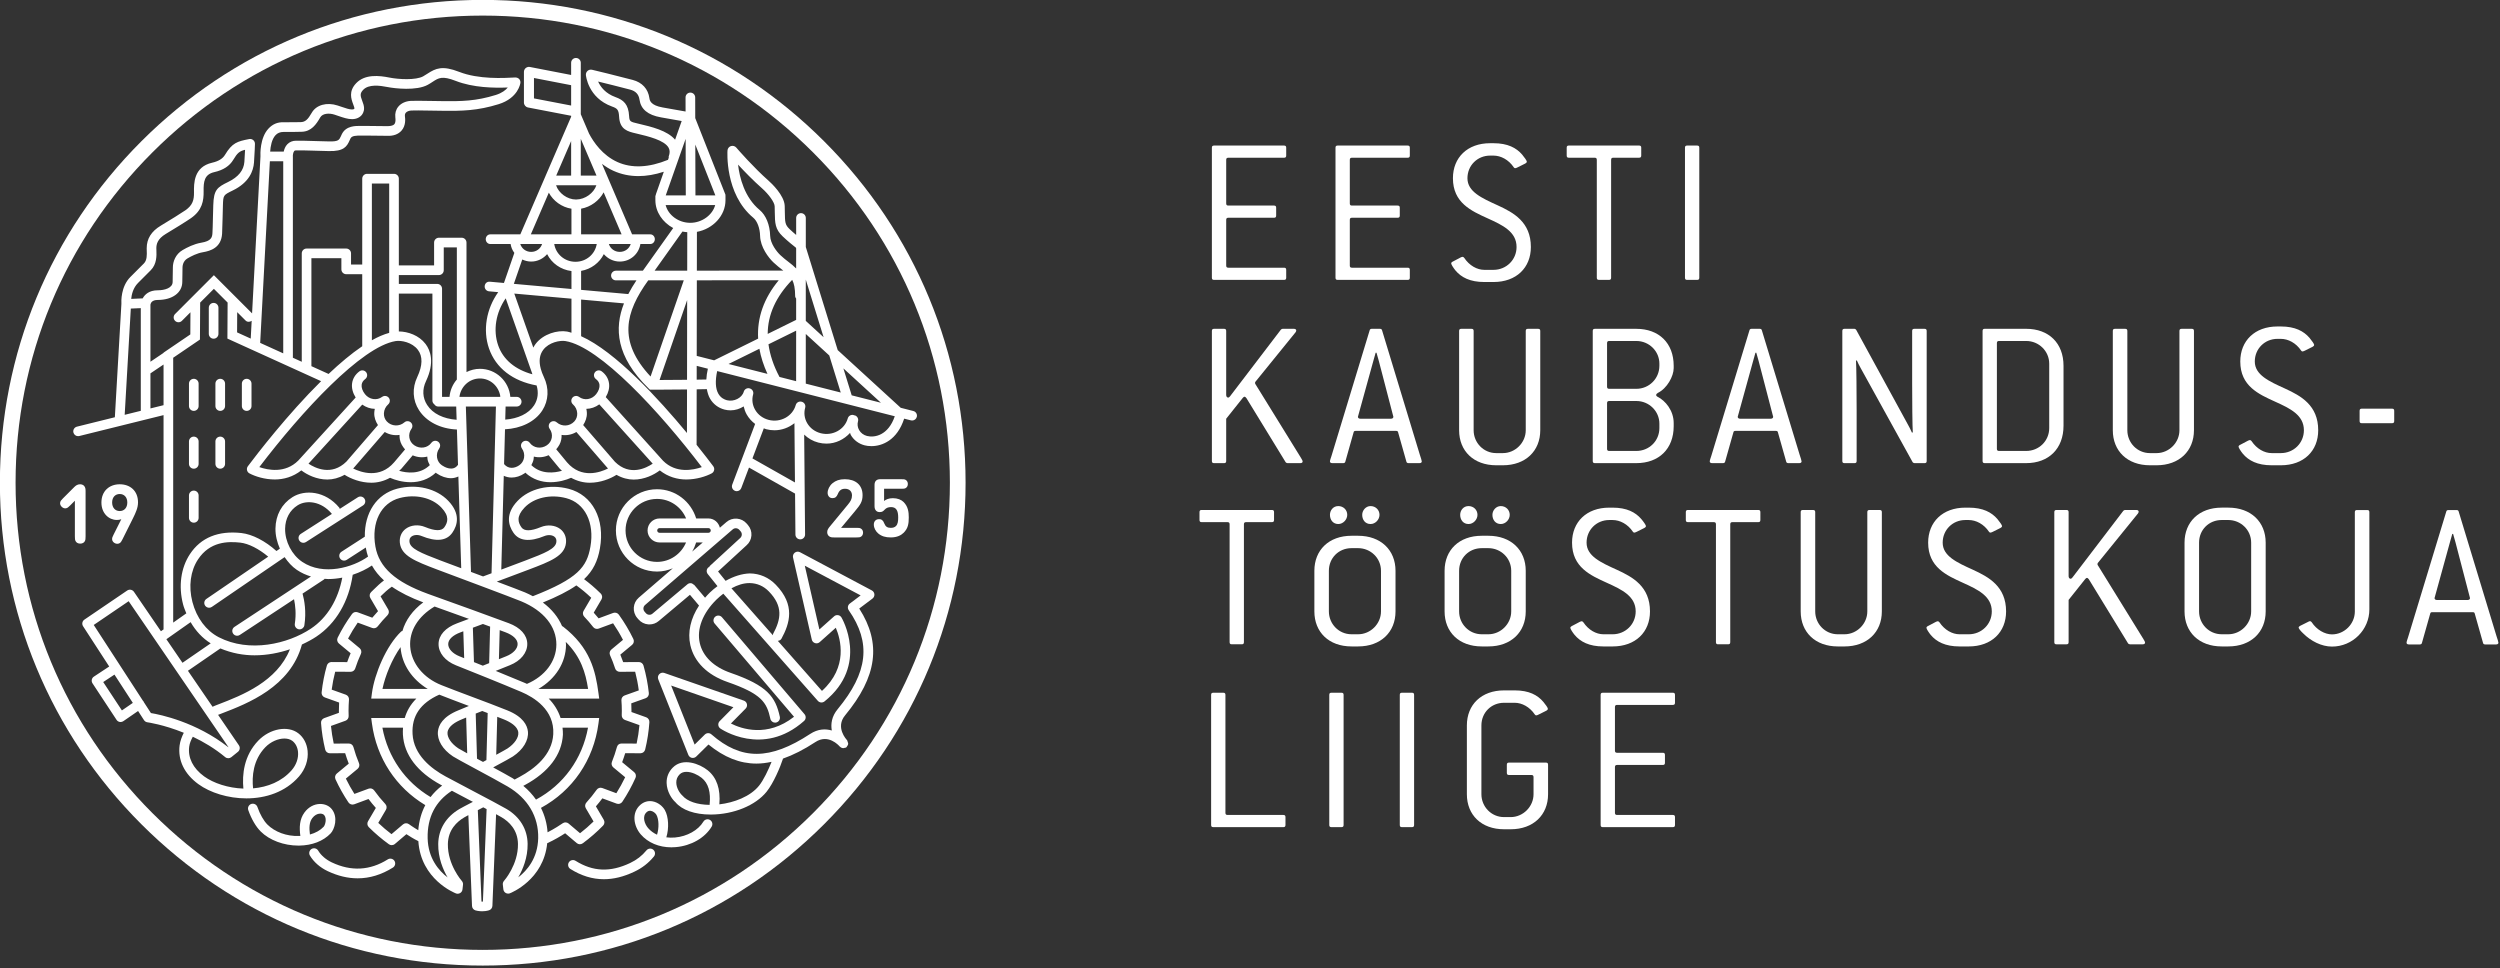
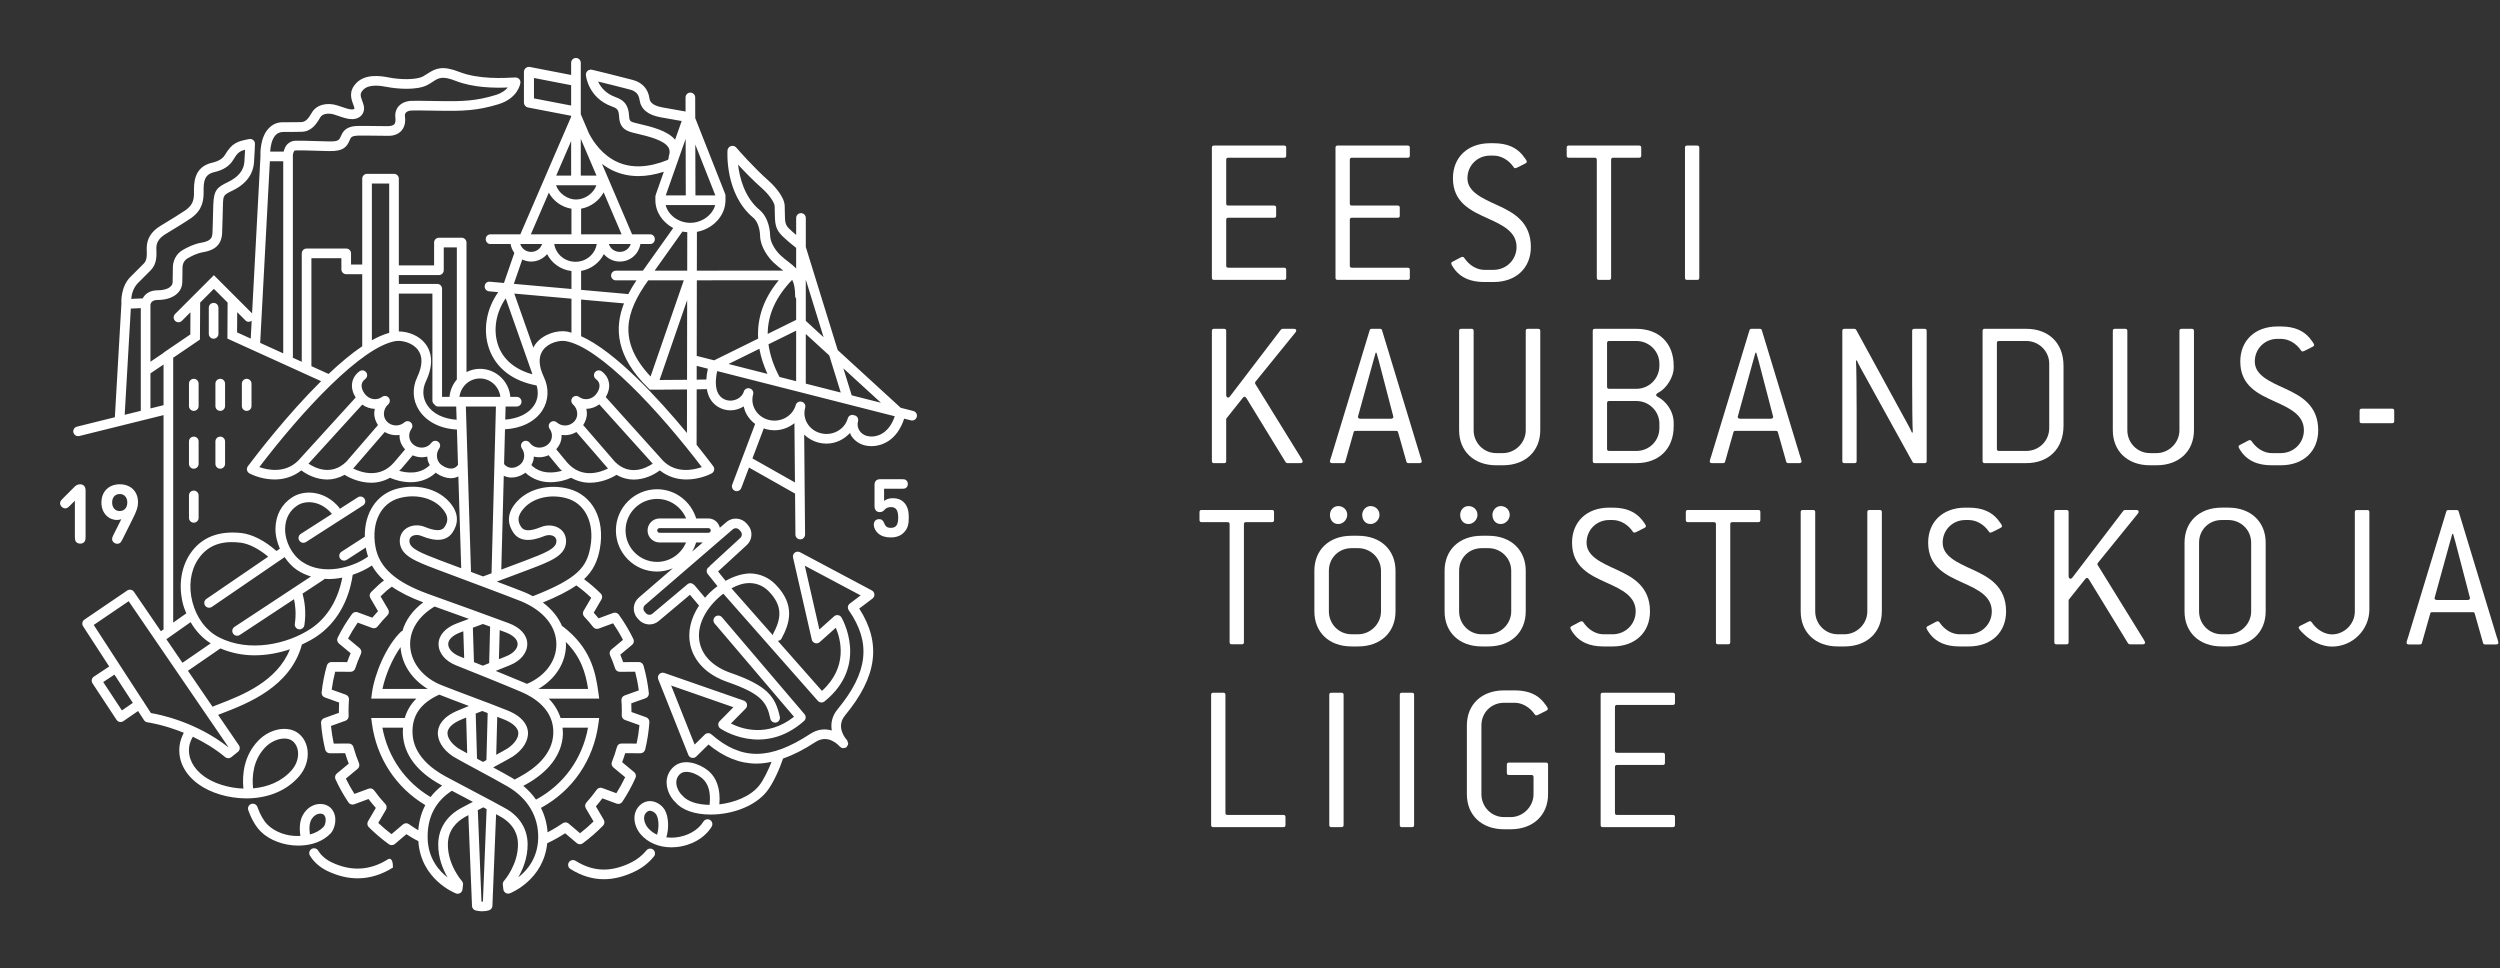
<svg xmlns="http://www.w3.org/2000/svg" width="100%" height="100%" viewBox="0 0 710 275" version="1.1" xml:space="preserve" style="fill-rule:evenodd;clip-rule:evenodd;stroke-linejoin:round;stroke-miterlimit:2;">
  <rect x="0" y="0" width="710" height="275" fill="#333333" stroke="none" />
  <g id="EKT">
    <g transform="matrix(2.667,0,0,2.667,234.059,234.059)">
-       <path d="M0,-72.712C-9.71,-82.424 -22.623,-87.772 -36.356,-87.772C-50.089,-87.772 -63.002,-82.424 -72.712,-72.712C-82.423,-63.002 -87.772,-50.089 -87.772,-36.356C-87.772,-22.623 -82.423,-9.71 -72.712,0.002C-63.002,9.712 -50.089,15.06 -36.356,15.06C-22.623,15.06 -9.71,9.712 0,0.002C9.712,-9.71 15.06,-22.623 15.06,-36.356C15.06,-50.089 9.712,-63.002 0,-72.712M-1.18,-1.179C-10.577,8.217 -23.07,13.391 -36.356,13.391C-49.645,13.391 -62.136,8.217 -71.533,-1.179C-80.928,-10.576 -86.103,-23.068 -86.103,-36.356C-86.103,-49.642 -80.928,-62.135 -71.533,-71.53C-62.136,-80.927 -49.645,-86.101 -36.356,-86.101C-23.07,-86.101 -10.577,-80.927 -1.18,-71.53C8.215,-62.135 13.389,-49.642 13.389,-36.356C13.389,-23.068 8.215,-10.576 -1.18,-1.179" style="fill:white;fill-rule:nonzero;" />
-     </g>
+       </g>
    <g transform="matrix(2.667,0,0,2.667,248.328,201.489)">
      <path d="M0,-12.262C-0.012,-12.436 -0.115,-12.593 -0.271,-12.676L-7.921,-16.746C-8.095,-16.838 -8.316,-16.822 -8.474,-16.7C-8.635,-16.578 -8.708,-16.373 -8.663,-16.178L-6.667,-7.441C-6.626,-7.263 -6.495,-7.121 -6.322,-7.066C-6.148,-7.009 -5.959,-7.049 -5.824,-7.172L-4.109,-8.703C-3.59,-7.481 -2.779,-4.527 -5.583,-1.977L-10.284,-7.306C-10.123,-7.325 -9.974,-7.392 -9.891,-7.545C-9.012,-9.168 -8.398,-11.12 -10.504,-13.288C-11.251,-14.059 -12.204,-14.474 -13.264,-14.487C-14.103,-14.46 -14.978,-14.184 -15.844,-13.696L-16.647,-14.695L-13.621,-17.476C-13.311,-17.744 -13.125,-18.116 -13.095,-18.525C-13.065,-18.933 -13.196,-19.329 -13.464,-19.637L-13.598,-19.793C-13.868,-20.105 -14.241,-20.291 -14.649,-20.322C-15.072,-20.347 -15.453,-20.22 -15.761,-19.953L-16.455,-19.353C-16.592,-19.914 -17.073,-20.34 -17.674,-20.34L-18.978,-20.34C-19.525,-22.134 -21.174,-23.451 -23.146,-23.451C-25.562,-23.451 -27.526,-21.484 -27.526,-19.067C-27.526,-16.651 -25.562,-14.686 -23.146,-14.686C-22.547,-14.686 -21.982,-14.817 -21.463,-15.036L-25.094,-11.904C-25.732,-11.353 -25.804,-10.384 -25.253,-9.743L-25.117,-9.586C-24.849,-9.276 -24.478,-9.09 -24.07,-9.059C-24.031,-9.057 -23.992,-9.055 -23.953,-9.055C-23.587,-9.055 -23.238,-9.184 -22.961,-9.423L-19.642,-12.212L-18.673,-11.063C-19.571,-9.701 -19.908,-8.228 -19.601,-6.856C-19.199,-5.068 -17.794,-3.673 -15.646,-2.927C-12.008,-1.663 -11.458,-0.761 -11.076,0.998C-11.023,1.238 -10.81,1.403 -10.573,1.403C-10.537,1.403 -10.5,1.398 -10.463,1.39C-10.185,1.33 -10.01,1.056 -10.07,0.778C-10.537,-1.36 -11.405,-2.543 -15.309,-3.898C-17.109,-4.523 -18.276,-5.653 -18.597,-7.082C-18.933,-8.578 -18.283,-10.263 -16.813,-11.706C-16.572,-11.942 -16.33,-12.14 -16.087,-12.329L-6.021,-0.917C-5.836,-0.71 -5.524,-0.686 -5.312,-0.857C-0.519,-4.722 -3.477,-9.752 -3.509,-9.802C-3.587,-9.933 -3.721,-10.021 -3.872,-10.044C-4.026,-10.067 -4.178,-10.022 -4.29,-9.919L-5.859,-8.519L-7.411,-15.31L-1.465,-12.146L-2.621,-11.275C-2.841,-11.109 -2.891,-10.797 -2.733,-10.57C-0.319,-7.103 -0.673,-3.949 -3.918,-0.024C-4.55,0.742 -4.658,1.54 -4.535,2.239C-5.213,2.041 -6.014,2.064 -6.837,2.605C-11.129,5.42 -14.176,5.431 -17.357,2.65C-17.559,2.473 -17.862,2.481 -18.057,2.67L-19.142,3.739L-21.644,-2.548L-15.012,-0.24L-16.477,1.244C-16.583,1.352 -16.636,1.501 -16.622,1.652C-16.608,1.802 -16.53,1.939 -16.406,2.026C-16.362,2.056 -11.884,5.128 -7.489,1.223C-7.28,1.037 -7.259,0.718 -7.439,0.506L-16.23,-9.818C-16.415,-10.037 -16.742,-10.06 -16.955,-9.876C-17.171,-9.692 -17.198,-9.368 -17.013,-9.152L-8.559,0.777C-11.407,3.016 -14.149,2.066 -15.279,1.495L-13.708,-0.097C-13.584,-0.222 -13.535,-0.403 -13.573,-0.575C-13.614,-0.747 -13.74,-0.886 -13.906,-0.943L-22.37,-3.889C-22.559,-3.956 -22.77,-3.906 -22.91,-3.759C-23.048,-3.614 -23.091,-3.401 -23.016,-3.213L-19.812,4.839C-19.748,4.998 -19.608,5.116 -19.44,5.152C-19.275,5.184 -19.096,5.136 -18.972,5.015L-17.669,3.732C-16.007,5.086 -14.344,5.764 -12.555,5.763C-12.032,5.763 -11.497,5.693 -10.95,5.577C-11.285,6.427 -11.804,7.523 -12.284,8.118C-13.226,9.286 -14.957,9.922 -16.51,10.105C-16.372,8.469 -16.788,7.25 -17.75,6.478C-18.611,5.787 -20.381,5.095 -21.463,6.183C-21.913,6.631 -22.141,7.199 -22.125,7.825C-22.1,8.74 -21.58,9.529 -21.192,9.871C-20.496,10.71 -19.132,11.189 -17.444,11.189L-17.383,11.189C-14.976,11.173 -12.659,10.221 -11.483,8.764C-10.743,7.848 -10.022,6.13 -9.74,5.262C-9.737,5.254 -9.746,5.245 -9.742,5.235C-8.651,4.853 -7.505,4.273 -6.274,3.465C-4.922,2.581 -3.808,3.809 -3.686,3.952C-3.682,3.957 -3.675,3.955 -3.672,3.96C-3.67,3.96 -3.67,3.961 -3.67,3.961C-3.668,3.964 -3.663,3.963 -3.661,3.966C-3.562,4.067 -3.438,4.117 -3.303,4.119C-3.302,4.119 -3.3,4.122 -3.298,4.122C-3.28,4.122 -3.266,4.104 -3.249,4.101C-3.147,4.092 -3.045,4.08 -2.962,4.01C-2.953,4.002 -2.954,3.989 -2.947,3.981C-2.946,3.98 -2.944,3.981 -2.944,3.98C-2.935,3.971 -2.939,3.957 -2.93,3.947C-2.848,3.855 -2.795,3.751 -2.791,3.635C-2.786,3.571 -2.827,3.517 -2.848,3.454C-2.868,3.398 -2.861,3.336 -2.901,3.287C-2.907,3.281 -2.915,3.274 -2.921,3.268C-2.924,3.263 -2.923,3.257 -2.926,3.253C-2.978,3.199 -4.178,1.907 -3.124,0.631C0.296,-3.506 0.771,-7.034 -1.614,-10.747L-0.202,-11.81C-0.062,-11.917 0.014,-12.087 0,-12.262M-13.276,-13.459C-12.498,-13.449 -11.793,-13.142 -11.241,-12.571C-9.694,-10.98 -9.944,-9.607 -10.794,-8.034C-10.817,-7.991 -10.798,-7.945 -10.808,-7.9L-15.221,-12.903C-14.572,-13.258 -13.929,-13.459 -13.315,-13.459L-13.276,-13.459ZM-17.424,-19.06C-17.424,-18.924 -17.536,-18.813 -17.674,-18.813L-22.88,-18.813C-23.016,-18.813 -23.128,-18.924 -23.128,-19.06C-23.128,-19.198 -23.016,-19.311 -22.88,-19.311L-17.674,-19.311C-17.536,-19.311 -17.424,-19.198 -17.424,-19.06M-26.499,-19.067C-26.499,-20.917 -24.995,-22.421 -23.146,-22.421C-21.748,-22.421 -20.554,-21.559 -20.051,-20.34L-22.88,-20.34C-23.583,-20.34 -24.155,-19.766 -24.155,-19.06C-24.155,-18.357 -23.583,-17.784 -22.88,-17.784L-20.056,-17.784C-20.563,-16.572 -21.751,-15.715 -23.146,-15.715C-24.995,-15.715 -26.499,-17.219 -26.499,-19.067M-18.981,-17.784L-18.276,-17.784L-19.41,-16.806C-19.226,-17.11 -19.087,-17.439 -18.981,-17.784M-17.532,-12.439C-17.711,-12.263 -17.874,-12.081 -18.032,-11.899L-19.187,-13.266C-19.204,-13.288 -19.234,-13.284 -19.256,-13.302C-19.339,-13.375 -19.431,-13.438 -19.539,-13.447C-19.67,-13.459 -19.805,-13.42 -19.911,-13.328L-23.629,-10.205C-23.836,-10.022 -24.157,-10.048 -24.338,-10.259L-24.474,-10.415C-24.655,-10.625 -24.632,-10.944 -24.421,-11.125L-15.088,-19.175C-14.987,-19.263 -14.859,-19.309 -14.723,-19.296C-14.588,-19.286 -14.466,-19.224 -14.378,-19.121L-14.241,-18.965C-14.154,-18.863 -14.11,-18.733 -14.121,-18.599C-14.131,-18.464 -14.192,-18.342 -14.305,-18.243L-17.536,-15.272C-17.568,-15.243 -17.564,-15.199 -17.585,-15.164C-17.612,-15.15 -17.642,-15.16 -17.665,-15.141C-17.887,-14.963 -17.922,-14.639 -17.743,-14.418L-16.709,-13.131C-16.987,-12.919 -17.263,-12.704 -17.532,-12.439M-17.548,10.16C-18.863,10.142 -19.923,9.792 -20.453,9.161C-20.753,8.89 -21.082,8.348 -21.096,7.799C-21.105,7.452 -20.988,7.161 -20.737,6.909C-20.547,6.719 -20.292,6.642 -20.014,6.642C-19.454,6.642 -18.801,6.954 -18.395,7.28C-17.681,7.852 -17.403,8.795 -17.548,10.16" style="fill:white;fill-rule:nonzero;" />
    </g>
    <g transform="matrix(2.667,0,0,2.667,183.593,249.029)">
      <path d="M0,-2.822C-0.482,-2.238 -1.035,-1.81 -1.739,-1.475C-3.853,-0.472 -5.698,-0.549 -7.555,-1.712C-7.792,-1.861 -8.111,-1.789 -8.263,-1.55C-8.414,-1.309 -8.341,-0.992 -8.1,-0.841C-6.94,-0.113 -5.759,0.25 -4.536,0.25C-3.491,0.25 -2.416,-0.015 -1.297,-0.547C-0.452,-0.948 0.212,-1.463 0.794,-2.168C0.974,-2.387 0.942,-2.711 0.724,-2.892C0.507,-3.072 0.181,-3.04 0,-2.822" style="fill:white;fill-rule:nonzero;" />
    </g>
    <g transform="matrix(2.667,0,0,2.667,199.766,234.659)">
      <path d="M0,-0.495C-0.551,0.423 -1.738,1.086 -3.024,1.197C-3.339,1.224 -3.651,1.219 -3.948,1.179C-3.649,0.213 -3.702,-1.007 -4.106,-1.724C-4.322,-2.11 -4.813,-2.549 -5.418,-2.654C-5.884,-2.738 -6.334,-2.609 -6.708,-2.286C-7.668,-1.456 -7.443,-0.034 -6.671,0.863C-5.902,1.752 -4.731,2.243 -3.408,2.243C-3.252,2.243 -3.094,2.236 -2.935,2.221C-1.305,2.081 0.156,1.244 0.882,0.035C1.027,-0.209 0.949,-0.525 0.705,-0.671C0.466,-0.816 0.149,-0.739 0,-0.495M-4.938,0.898C-5.31,0.727 -5.634,0.489 -5.891,0.19C-6.265,-0.243 -6.557,-1.057 -6.035,-1.509C-5.925,-1.604 -5.814,-1.65 -5.689,-1.65C-5.659,-1.65 -5.627,-1.647 -5.596,-1.642C-5.348,-1.599 -5.1,-1.394 -5.002,-1.219C-4.733,-0.74 -4.715,0.201 -4.938,0.898" style="fill:white;fill-rule:nonzero;" />
    </g>
    <g transform="matrix(2.667,0,0,2.667,94.224,238.435)">
      <path d="M0,-3.241C-0.284,-3.592 -0.73,-3.791 -1.228,-3.791L-1.266,-3.791C-1.893,-3.778 -2.49,-3.45 -2.903,-2.89C-3.45,-2.153 -3.463,-1.265 -3.346,-0.389C-3.394,-0.387 -3.442,-0.386 -3.489,-0.386C-4.811,-0.324 -6.084,-0.83 -6.843,-1.588C-7.255,-2 -7.638,-2.671 -7.921,-3.477C-8.015,-3.744 -8.318,-3.884 -8.577,-3.791C-8.846,-3.696 -8.986,-3.403 -8.892,-3.135C-8.557,-2.187 -8.088,-1.38 -7.569,-0.861C-6.637,0.071 -5.105,0.643 -3.553,0.643L-3.477,0.643C-2.094,0.626 -0.902,0.165 -0.12,-0.656C0.296,-1.092 0.703,-2.364 0,-3.241M-0.864,-1.364C-1.233,-0.978 -1.734,-0.698 -2.327,-0.538C-2.423,-1.264 -2.4,-1.843 -2.078,-2.279C-1.855,-2.58 -1.552,-2.757 -1.245,-2.763L-1.229,-2.763C-1.047,-2.763 -0.884,-2.699 -0.801,-2.595C-0.492,-2.212 -0.717,-1.518 -0.864,-1.364" style="fill:white;fill-rule:nonzero;" />
    </g>
    <g transform="matrix(2.667,0,0,2.667,110.137,246.102)">
-       <path d="M0,-0.765C-1.897,0.427 -3.906,0.535 -5.967,-0.445C-6.596,-0.744 -7.11,-1.188 -7.413,-1.696C-7.558,-1.941 -7.875,-2.018 -8.118,-1.875C-8.36,-1.729 -8.44,-1.413 -8.295,-1.17C-7.889,-0.489 -7.22,0.099 -6.409,0.484C-5.328,0.997 -4.26,1.253 -3.211,1.253C-1.927,1.253 -0.671,0.871 0.546,0.107C0.786,-0.045 0.859,-0.362 0.709,-0.603C0.558,-0.842 0.241,-0.914 0,-0.765" style="fill:white;fill-rule:nonzero;" />
+       <path d="M0,-0.765C-1.897,0.427 -3.906,0.535 -5.967,-0.445C-6.596,-0.744 -7.11,-1.188 -7.413,-1.696C-7.558,-1.941 -7.875,-2.018 -8.118,-1.875C-8.36,-1.729 -8.44,-1.413 -8.295,-1.17C-7.889,-0.489 -7.22,0.099 -6.409,0.484C-5.328,0.997 -4.26,1.253 -3.211,1.253C-1.927,1.253 -0.671,0.871 0.546,0.107C0.558,-0.842 0.241,-0.914 0,-0.765" style="fill:white;fill-rule:nonzero;" />
    </g>
    <g transform="matrix(2.667,0,0,2.667,62.038,87.397)">
      <path d="M0,2.782L0,-0.001C0,-0.285 -0.23,-0.515 -0.514,-0.515C-0.797,-0.515 -1.027,-0.285 -1.027,-0.001L-1.027,2.782C-1.027,3.066 -0.797,3.297 -0.514,3.297C-0.23,3.297 0,3.066 0,2.782" style="fill:white;fill-rule:nonzero;" />
    </g>
    <g transform="matrix(2.667,0,0,2.667,62.548,116.693)">
      <path d="M0,-3.417C-0.284,-3.417 -0.514,-3.187 -0.514,-2.902L-0.514,-0.515C-0.514,-0.23 -0.284,0 0,0C0.283,0 0.514,-0.23 0.514,-0.515L0.514,-2.902C0.514,-3.187 0.283,-3.417 0,-3.417" style="fill:white;fill-rule:nonzero;" />
    </g>
    <g transform="matrix(2.667,0,0,2.667,71.428,108.955)">
      <path d="M0,2.387L0,-0.001C0,-0.285 -0.23,-0.515 -0.514,-0.515C-0.797,-0.515 -1.027,-0.285 -1.027,-0.001L-1.027,2.387C-1.027,2.671 -0.797,2.902 -0.514,2.902C-0.23,2.902 0,2.671 0,2.387" style="fill:white;fill-rule:nonzero;" />
    </g>
    <g transform="matrix(2.667,0,0,2.667,55.038,116.693)">
      <path d="M0,-3.417C-0.283,-3.417 -0.514,-3.187 -0.514,-2.902L-0.514,-0.515C-0.514,-0.23 -0.283,0 0,0C0.284,0 0.514,-0.23 0.514,-0.515L0.514,-2.902C0.514,-3.187 0.284,-3.417 0,-3.417" style="fill:white;fill-rule:nonzero;" />
    </g>
    <g transform="matrix(2.667,0,0,2.667,62.548,133.112)">
      <path d="M0,-3.417C-0.284,-3.417 -0.514,-3.187 -0.514,-2.902L-0.514,-0.515C-0.514,-0.23 -0.284,0 0,0C0.283,0 0.514,-0.23 0.514,-0.515L0.514,-2.902C0.514,-3.187 0.283,-3.417 0,-3.417" style="fill:white;fill-rule:nonzero;" />
    </g>
    <g transform="matrix(2.667,0,0,2.667,55.038,133.112)">
      <path d="M0,-3.417C-0.283,-3.417 -0.514,-3.187 -0.514,-2.902L-0.514,-0.515C-0.514,-0.23 -0.283,0 0,0C0.284,0 0.514,-0.23 0.514,-0.515L0.514,-2.902C0.514,-3.187 0.284,-3.417 0,-3.417" style="fill:white;fill-rule:nonzero;" />
    </g>
    <g transform="matrix(2.667,0,0,2.667,55.038,148.444)">
      <path d="M0,-3.417C-0.283,-3.417 -0.514,-3.187 -0.514,-2.902L-0.514,-0.515C-0.514,-0.23 -0.283,0 0,0C0.284,0 0.514,-0.23 0.514,-0.515L0.514,-2.902C0.514,-3.187 0.284,-3.417 0,-3.417" style="fill:white;fill-rule:nonzero;" />
    </g>
    <g transform="matrix(2.667,0,0,2.667,259.386,158.538)">
      <path d="M0,-15.678L-1.343,-16.02L-8.052,-22.163L-11.45,-33.142L-11.45,-36.233C-11.45,-36.518 -11.68,-36.747 -11.963,-36.748C-12.247,-36.748 -12.477,-36.518 -12.477,-36.233L-12.477,-34.426C-12.699,-34.613 -12.938,-34.821 -13.171,-35.043C-13.662,-35.509 -13.668,-35.766 -13.683,-36.852C-13.685,-37.05 -13.689,-37.268 -13.696,-37.51C-13.73,-38.648 -15.129,-39.948 -15.41,-40.197C-17.029,-41.626 -18.668,-43.514 -18.852,-43.728C-18.989,-43.888 -19.217,-43.954 -19.426,-43.889C-19.633,-43.819 -19.777,-43.634 -19.789,-43.419C-19.793,-43.372 -20.104,-38.795 -17.044,-36.259C-16.622,-35.91 -16.335,-35.144 -16.316,-34.308C-16.285,-33.126 -15.414,-31.992 -14.904,-31.508C-14.558,-31.181 -14.236,-30.933 -13.953,-30.713L-13.921,-30.688C-13.894,-30.668 -13.871,-30.649 -13.845,-30.63L-23.052,-30.624L-23.045,-34.755C-21.337,-35.068 -20.003,-36.48 -20.003,-38.12L-20.003,-38.634L-20.01,-38.634C-20.016,-38.663 -19.998,-38.691 -20.009,-38.719L-23.224,-46.869L-23.229,-49.071C-23.229,-49.355 -23.459,-49.584 -23.743,-49.584L-23.744,-49.584C-24.028,-49.584 -24.258,-49.352 -24.256,-49.069L-24.253,-47.569C-24.733,-47.655 -25.523,-47.794 -26.695,-48.002C-27.994,-48.23 -28.07,-48.762 -28.104,-48.989C-28.242,-49.979 -28.876,-50.67 -29.886,-50.934C-31.822,-51.443 -33.666,-51.886 -34.213,-52.016C-34.383,-52.056 -34.558,-52.01 -34.686,-51.9C-34.815,-51.787 -34.883,-51.618 -34.867,-51.45C-34.865,-51.426 -34.659,-49.034 -32.091,-48.103C-31.547,-47.908 -31.37,-47.78 -31.331,-47.018C-31.262,-45.642 -30.397,-45.44 -29.561,-45.243L-29.501,-45.229C-28.231,-44.929 -26.494,-44.52 -26.052,-43.697C-25.916,-43.446 -25.914,-43.146 -26.049,-42.78C-26.065,-42.737 -26.038,-42.693 -26.044,-42.649L-26.123,-42.425C-28.167,-41.59 -29.983,-41.503 -31.508,-42.189C-33.1,-42.907 -34.052,-44.305 -34.532,-45.22L-35.412,-47.28L-35.412,-52.758C-35.412,-53.042 -35.642,-53.272 -35.926,-53.272C-36.209,-53.272 -36.439,-53.042 -36.439,-52.758L-36.439,-51.461L-40.829,-52.312C-40.979,-52.346 -41.148,-52.302 -41.273,-52.2C-41.396,-52.097 -41.466,-51.947 -41.466,-51.788L-41.466,-48.524C-41.466,-48.269 -41.284,-48.049 -41.032,-47.999L-36.439,-47.116L-36.439,-47.014L-39.15,-40.742L-39.158,-40.742L-39.158,-40.72L-41.849,-34.489L-45.052,-34.489C-45.315,-34.489 -45.532,-34.259 -45.532,-33.975C-45.532,-33.691 -45.315,-33.46 -45.052,-33.46L-42.885,-33.46C-42.83,-33.108 -42.696,-32.793 -42.487,-32.515L-43.594,-29.312L-45.087,-29.445C-45.408,-29.476 -45.62,-29.261 -45.645,-28.98C-45.67,-28.696 -45.463,-28.446 -45.179,-28.422L-44.203,-28.335C-45.471,-26.557 -45.861,-24.288 -45.185,-22.337C-44.462,-20.25 -42.662,-18.864 -40.115,-18.398C-39.894,-17.656 -39.97,-16.921 -40.379,-16.287C-40.962,-15.386 -42.115,-14.86 -43.456,-14.761L-43.418,-16.155L-42.235,-16.155C-41.952,-16.155 -41.722,-16.385 -41.722,-16.669C-41.722,-16.953 -41.952,-17.184 -42.235,-17.184L-42.914,-17.184C-43.057,-18.852 -44.446,-20.17 -46.152,-20.17C-46.667,-20.17 -47.149,-20.039 -47.583,-19.825L-47.583,-33.615C-47.583,-33.899 -47.813,-34.13 -48.096,-34.13L-50.518,-34.13C-50.801,-34.13 -51.032,-33.899 -51.032,-33.615L-51.032,-31.182L-54.787,-31.182L-54.787,-40.419C-54.787,-40.703 -55.017,-40.933 -55.3,-40.933L-58.172,-40.933C-58.455,-40.933 -58.685,-40.703 -58.685,-40.419L-58.685,-31.274L-59.877,-31.274L-59.877,-32.464C-59.877,-32.748 -60.108,-32.978 -60.391,-32.978L-64.61,-32.978C-64.894,-32.978 -65.124,-32.748 -65.124,-32.464L-65.124,-20.92L-66.07,-21.35L-66.07,-42.785C-66.07,-42.791 -66.075,-42.793 -66.075,-42.799C-66.075,-42.8 -66.074,-42.802 -66.074,-42.804C-66.077,-42.907 -66.049,-43.233 -65.919,-43.37C-65.9,-43.39 -65.859,-43.431 -65.74,-43.431C-65.092,-43.431 -64.601,-43.428 -64.063,-43.407C-63.659,-43.391 -63.374,-43.386 -63.078,-43.379L-62.24,-43.357C-60.636,-43.314 -60.313,-43.851 -60.024,-44.508L-59.932,-44.706C-59.785,-44.995 -59.348,-45.012 -58.738,-45.008L-58.033,-45.004C-57.495,-45.002 -56.832,-44.999 -56.053,-44.983C-55.361,-44.944 -54.847,-45.151 -54.509,-45.525C-54.016,-46.071 -54.108,-46.819 -54.138,-47.063C-54.156,-47.219 -54.126,-47.34 -54.048,-47.435C-53.936,-47.569 -53.722,-47.657 -53.464,-47.675C-53.173,-47.695 -52.457,-47.684 -51.372,-47.666L-50.208,-47.649C-48.08,-47.617 -46.398,-47.654 -44.159,-48.351C-42.072,-48.999 -41.851,-50.551 -41.842,-50.616C-41.822,-50.768 -41.872,-50.92 -41.975,-51.031C-42.078,-51.144 -42.235,-51.192 -42.381,-51.195C-43.65,-51.126 -46.291,-50.981 -48.357,-51.79C-50.155,-52.492 -50.863,-52.169 -51.744,-51.596C-51.887,-51.503 -52.034,-51.405 -52.202,-51.314C-52.975,-50.89 -54.808,-50.986 -55.802,-51.186C-56.863,-51.4 -58.393,-51.569 -59.325,-50.59C-60.161,-49.718 -59.853,-48.891 -59.649,-48.343C-59.608,-48.236 -59.569,-48.132 -59.539,-48.029C-59.511,-47.927 -59.516,-47.868 -59.529,-47.853C-59.55,-47.825 -59.636,-47.787 -59.764,-47.787C-60.062,-47.787 -60.404,-47.902 -60.97,-48.097L-61.307,-48.21C-62.451,-48.587 -63.581,-48.274 -64.052,-47.448C-64.478,-46.703 -64.757,-46.448 -65.251,-46.438C-65.935,-46.423 -65.939,-46.423 -67.056,-46.423C-67.733,-46.455 -68.252,-46.197 -68.663,-45.757C-69.597,-44.764 -69.533,-42.994 -69.522,-42.786L-70.415,-26.074L-74.482,-30.141L-78.614,-26.006C-78.816,-25.805 -78.816,-25.48 -78.614,-25.279C-78.515,-25.178 -78.382,-25.128 -78.251,-25.128C-78.12,-25.128 -77.987,-25.178 -77.888,-25.279L-76.978,-26.191L-76.99,-23.832L-79.842,-21.892L-79.842,-21.867L-81.238,-20.925L-81.238,-27.02C-81.236,-27.028 -81.227,-27.032 -81.225,-27.04C-81.208,-27.149 -81.101,-27.503 -80.467,-27.503C-78.899,-27.503 -77.846,-28.278 -77.846,-29.431C-77.846,-29.652 -77.84,-29.918 -77.833,-30.185C-77.828,-30.46 -77.823,-30.735 -77.823,-30.964C-77.823,-31.073 -77.796,-31.637 -77.289,-31.93C-76.889,-32.161 -76.283,-32.48 -75.653,-32.585C-74.82,-32.724 -73.701,-33.078 -73.608,-34.547C-73.587,-34.905 -73.573,-35.474 -73.554,-36.238L-73.52,-37.564C-73.486,-38.666 -73.486,-38.666 -72.463,-39.166C-70.721,-40.013 -70.277,-41.244 -70.211,-42.129C-70.135,-43.146 -70.109,-44.117 -70.109,-44.117C-70.103,-44.273 -70.17,-44.423 -70.289,-44.524C-70.408,-44.624 -70.569,-44.668 -70.72,-44.636C-71.986,-44.391 -72.53,-44.24 -73.299,-42.956C-73.545,-42.546 -73.993,-42.271 -74.668,-42.118C-76.641,-41.668 -76.615,-39.903 -76.6,-38.952C-76.59,-38.161 -76.735,-37.598 -77.507,-37.058C-77.902,-36.781 -79.183,-35.985 -80.131,-35.417C-81.144,-34.811 -81.636,-34.022 -81.636,-33.002L-81.631,-32.762C-81.613,-32.327 -81.592,-31.732 -81.934,-31.392L-83.37,-29.954C-84.399,-28.924 -84.346,-27.35 -84.33,-27.087L-85.027,-15.013L-89.065,-14.011C-89.34,-13.943 -89.508,-13.664 -89.441,-13.389C-89.382,-13.155 -89.173,-12.998 -88.941,-12.998C-88.9,-12.998 -88.86,-13.003 -88.817,-13.014L-79.842,-15.24L-79.842,7.578L-80.122,7.775L-82.996,3.572C-83.16,3.339 -83.475,3.28 -83.71,3.437L-88.27,6.537C-88.502,6.694 -88.564,7.007 -88.411,7.242L-85.629,11.529L-87.262,12.609C-87.499,12.765 -87.563,13.084 -87.407,13.32L-84.846,17.21C-84.771,17.326 -84.651,17.406 -84.516,17.432C-84.483,17.438 -84.451,17.442 -84.417,17.442C-84.314,17.442 -84.212,17.41 -84.125,17.351L-82.554,16.268L-81.923,17.241C-81.842,17.367 -81.709,17.452 -81.558,17.471C-81.532,17.475 -79.842,17.708 -77.686,18.586C-77.901,19.016 -78.069,19.46 -78.131,19.925C-78.336,21.501 -77.628,22.967 -76.136,24.054C-74.886,24.966 -72.976,25.573 -71.017,25.573C-68.971,25.572 -66.872,24.91 -65.418,23.239C-64.74,22.46 -64.405,21.467 -64.501,20.516C-64.577,19.74 -64.929,19.074 -65.492,18.64C-66.601,17.785 -68.513,18.135 -69.751,19.419C-71.295,21.022 -71.481,23.046 -71.34,24.531C-72.96,24.472 -74.517,23.961 -75.53,23.224C-76.705,22.368 -77.266,21.244 -77.11,20.059C-77.063,19.692 -76.91,19.345 -76.726,19.008C-75.6,19.541 -74.402,20.246 -73.276,21.179C-73.182,21.258 -73.065,21.298 -72.948,21.298C-72.833,21.298 -72.719,21.26 -72.626,21.184L-71.919,20.614C-71.71,20.445 -71.666,20.144 -71.816,19.923L-74.034,16.679C-74.027,16.677 -74.021,16.672 -74.014,16.67L-73.619,16.517C-70.879,15.464 -66.323,13.699 -65.106,9.186C-64.515,8.915 -63.99,8.627 -63.578,8.352C-61.468,6.945 -60.111,4.604 -59.698,1.761C-58.896,1.494 -58.204,1.144 -57.653,0.774C-57.334,1.348 -56.905,1.874 -56.368,2.361C-56.786,2.676 -57.057,2.941 -57.421,3.295L-57.736,3.602C-57.908,3.766 -57.943,4.026 -57.824,4.232L-57.003,5.636C-57.213,5.862 -57.417,6.094 -57.614,6.332L-59.176,5.755C-59.392,5.678 -59.635,5.749 -59.771,5.935C-60.35,6.731 -60.864,7.579 -61.3,8.457C-61.406,8.67 -61.351,8.929 -61.167,9.081L-59.92,10.117C-60.053,10.426 -60.175,10.742 -60.288,11.062L-61.953,11.053L-61.957,11.053C-62.187,11.053 -62.389,11.205 -62.451,11.427C-62.713,12.343 -62.901,13.303 -63.009,14.281C-63.036,14.518 -62.896,14.742 -62.673,14.822L-61.146,15.368C-61.162,15.657 -61.17,15.948 -61.17,16.242C-61.17,16.315 -61.17,16.389 -61.169,16.463L-62.733,17.025C-62.951,17.103 -63.089,17.316 -63.071,17.546C-63.002,18.49 -62.853,19.442 -62.628,20.376C-62.573,20.607 -62.366,20.77 -62.129,20.77L-62.125,20.77L-60.503,20.761C-60.388,21.141 -60.26,21.512 -60.12,21.873L-61.394,22.929C-61.571,23.078 -61.629,23.328 -61.532,23.54C-61.142,24.391 -60.676,25.221 -60.149,26.007C-60.016,26.205 -59.762,26.283 -59.543,26.203L-58.016,25.639C-57.77,25.966 -57.507,26.283 -57.236,26.588L-58.069,28.011C-58.186,28.213 -58.152,28.47 -57.987,28.635C-57.325,29.296 -56.604,29.908 -55.848,30.456C-55.757,30.52 -55.651,30.553 -55.547,30.553C-55.428,30.553 -55.309,30.512 -55.213,30.431L-53.981,29.384C-53.672,29.592 -53.191,29.891 -52.709,30.125C-52.445,34.2 -48.86,35.634 -48.702,35.694C-48.644,35.716 -48.582,35.727 -48.52,35.727C-48.426,35.727 -48.334,35.702 -48.252,35.651C-48.116,35.569 -48.027,35.428 -48.01,35.27L-47.953,34.767C-47.935,34.621 -47.983,34.475 -48.08,34.365C-48.096,34.348 -49.597,32.65 -49.565,30.439C-49.544,28.924 -48.605,28.056 -47.818,27.596C-47.709,27.53 -47.556,27.447 -47.384,27.356L-46.995,37.027C-46.986,37.246 -46.839,37.436 -46.63,37.499C-46.584,37.514 -46.297,37.594 -45.912,37.594C-45.693,37.594 -45.443,37.569 -45.186,37.49C-44.977,37.426 -44.832,37.236 -44.823,37.018L-44.432,27.255C-44.184,27.391 -43.982,27.503 -43.845,27.584C-43.062,28.044 -42.124,28.912 -42.101,30.427C-42.07,32.638 -43.571,34.338 -43.587,34.355C-43.684,34.464 -43.732,34.612 -43.714,34.758L-43.656,35.26C-43.638,35.417 -43.548,35.557 -43.413,35.64C-43.332,35.689 -43.24,35.715 -43.146,35.715C-43.083,35.715 -43.022,35.703 -42.963,35.681C-42.809,35.623 -39.376,34.235 -38.987,30.346C-38.232,30.006 -37.523,29.579 -37.077,29.287L-35.841,30.335C-35.658,30.49 -35.394,30.501 -35.203,30.357C-34.434,29.79 -33.706,29.157 -33.04,28.474C-32.879,28.309 -32.847,28.056 -32.964,27.856L-33.802,26.422C-33.563,26.147 -33.334,25.862 -33.115,25.569L-31.595,26.131C-31.372,26.216 -31.118,26.134 -30.987,25.934C-30.447,25.12 -29.976,24.262 -29.585,23.386C-29.491,23.176 -29.547,22.928 -29.726,22.781L-31.007,21.719C-30.888,21.404 -30.78,21.084 -30.681,20.76L-29.06,20.768L-29.057,20.768C-28.819,20.768 -28.614,20.606 -28.557,20.375C-28.325,19.424 -28.174,18.442 -28.107,17.456C-28.093,17.227 -28.231,17.015 -28.447,16.937L-30.015,16.377L-30.015,16.24C-30.015,15.975 -30.02,15.712 -30.034,15.451L-28.502,14.904C-28.279,14.823 -28.139,14.601 -28.164,14.364C-28.27,13.371 -28.463,12.382 -28.734,11.428C-28.796,11.207 -28.998,11.055 -29.228,11.055L-29.23,11.055L-30.897,11.063C-30.991,10.795 -31.094,10.529 -31.202,10.266L-29.946,9.222C-29.765,9.072 -29.71,8.816 -29.813,8.603C-30.245,7.708 -30.766,6.835 -31.361,6.006C-31.498,5.819 -31.74,5.748 -31.958,5.824L-33.515,6.401C-33.683,6.194 -33.857,5.993 -34.034,5.796L-33.207,4.382C-33.088,4.179 -33.123,3.922 -33.29,3.756C-33.931,3.126 -34.48,2.666 -35.061,2.231C-34.103,1.329 -33.612,0.311 -33.373,-1.051C-32.822,-4.179 -34.163,-6.727 -36.709,-7.394C-38.753,-7.928 -40.887,-7.422 -42.146,-6.101C-43.475,-4.707 -43.117,-3.49 -42.582,-2.714C-41.977,-1.83 -40.862,-1.711 -39.277,-2.365C-38.905,-2.515 -38.485,-2.49 -38.227,-2.298C-38.057,-2.171 -37.986,-1.988 -38.011,-1.74C-38.083,-1.012 -39.189,-0.56 -41.302,0.243C-41.576,0.349 -42.29,0.616 -43.202,0.957L-43.877,1.21L-43.613,-8.777C-43.353,-8.66 -43.073,-8.591 -42.782,-8.591C-42.322,-8.591 -41.842,-8.74 -41.39,-9.045C-41.364,-9.064 -41.35,-9.095 -41.323,-9.115C-40.521,-8.372 -39.557,-8.095 -38.648,-8.095C-37.777,-8.095 -36.974,-8.325 -36.443,-8.567C-35.789,-8.207 -35.111,-8.039 -34.456,-8.039C-33.311,-8.039 -32.261,-8.467 -31.609,-8.881C-30.996,-8.533 -30.373,-8.375 -29.778,-8.375C-28.646,-8.375 -27.64,-8.871 -26.998,-9.353C-26.116,-8.655 -25.117,-8.386 -24.18,-8.386C-23.084,-8.386 -22.079,-8.716 -21.477,-9.034C-21.342,-9.104 -21.247,-9.229 -21.215,-9.376C-21.181,-9.523 -21.215,-9.676 -21.305,-9.796C-21.642,-10.245 -22.267,-11.065 -23.08,-12.079L-23.071,-17.987C-22.708,-17.992 -22.347,-17.998 -21.987,-18.006C-21.92,-17.64 -21.821,-17.296 -21.652,-17.003C-21.314,-16.415 -20.763,-15.998 -20.106,-15.829C-19.892,-15.774 -19.676,-15.748 -19.463,-15.748C-18.958,-15.748 -18.477,-15.908 -18.067,-16.168C-17.998,-15.868 -17.897,-15.573 -17.738,-15.297C-17.511,-14.902 -17.206,-14.566 -16.847,-14.3L-19.286,-7.836C-19.385,-7.571 -19.251,-7.274 -18.985,-7.174C-18.926,-7.151 -18.865,-7.14 -18.804,-7.14C-18.597,-7.14 -18.4,-7.268 -18.323,-7.473L-17.499,-9.656L-12.594,-6.883L-12.555,-2.519C-12.553,-2.236 -12.323,-2.009 -12.041,-2.009L-12.036,-2.009C-11.753,-2.011 -11.524,-2.244 -11.528,-2.528L-11.623,-13.166C-11.209,-12.766 -10.7,-12.465 -10.114,-12.315C-9.826,-12.241 -9.535,-12.205 -9.248,-12.205C-8.269,-12.205 -7.37,-12.65 -6.735,-13.348C-6.704,-13.277 -6.701,-13.198 -6.662,-13.13C-6.343,-12.578 -5.819,-12.185 -5.186,-12.023C-4.981,-11.97 -4.735,-11.937 -4.465,-11.937C-3.311,-11.937 -1.724,-12.565 -0.976,-14.864L-0.255,-14.681C-0.213,-14.67 -0.168,-14.665 -0.128,-14.665C0.103,-14.665 0.312,-14.82 0.37,-15.053C0.441,-15.328 0.274,-15.608 0,-15.678M-69.01,20.133C-68.436,19.537 -67.641,19.199 -66.973,19.199C-66.644,19.199 -66.346,19.281 -66.119,19.455C-65.785,19.714 -65.572,20.127 -65.523,20.618C-65.457,21.288 -65.702,21.998 -66.194,22.565C-67.259,23.788 -68.766,24.371 -70.309,24.506C-70.442,23.234 -70.31,21.481 -69.01,20.133M-3.451,-16.557L-6.563,-17.347L-7.45,-20.218L-3.451,-16.557ZM-12.583,-27.895C-12.582,-27.799 -12.525,-27.727 -12.479,-27.648L-12.479,-25.381L-15.508,-23.887C-15.499,-25.936 -14.642,-27.843 -12.9,-29.644C-12.697,-29.259 -12.59,-28.742 -12.583,-27.895M-14.252,-19.304C-14.895,-20.511 -15.269,-21.664 -15.426,-22.781L-12.479,-24.234L-12.481,-18.853L-14.252,-19.304ZM-15.534,-19.631L-19.678,-20.685L-16.392,-22.305C-16.236,-21.433 -15.951,-20.541 -15.534,-19.631M-11.452,-23.881L-8.952,-21.592L-7.73,-17.645L-11.453,-18.592L-11.452,-23.881ZM-9.555,-23.536L-11.452,-25.275L-11.452,-29.669L-9.555,-23.536ZM-14.169,-32.284C-14.534,-32.629 -15.226,-33.502 -15.246,-34.334C-15.276,-35.5 -15.694,-36.527 -16.363,-37.082C-17.993,-38.433 -18.507,-40.557 -18.664,-41.915C-17.979,-41.175 -17.049,-40.216 -16.119,-39.396C-15.384,-38.748 -14.776,-37.888 -14.766,-37.479C-14.759,-37.243 -14.755,-37.03 -14.753,-36.838C-14.736,-35.681 -14.725,-35.045 -13.908,-34.269C-13.352,-33.74 -12.768,-33.276 -12.504,-33.07L-12.477,-32.987L-12.479,-30.856C-12.72,-31.106 -12.987,-31.319 -13.271,-31.537C-13.593,-31.785 -13.864,-31.995 -14.169,-32.284M-14.332,-29.6C-15.929,-27.672 -16.65,-25.593 -16.526,-23.385L-21.21,-21.074L-23.066,-21.546L-23.054,-29.595L-14.332,-29.6ZM-28.229,-29.592L-24.444,-29.594L-27.98,-19.352C-31.489,-23.107 -30.67,-26.201 -28.229,-29.592M-24.072,-34.719L-24.079,-30.623L-27.549,-30.622L-24.586,-34.788C-24.419,-34.751 -24.248,-34.734 -24.072,-34.719M-24.085,-27.491L-24.097,-19.001C-25.27,-18.988 -26.331,-18.981 -27.023,-18.98L-24.085,-27.491ZM-23.751,-35.717C-25.013,-35.717 -26.104,-36.54 -26.375,-37.605L-21.1,-37.605C-21.383,-36.553 -22.501,-35.717 -23.751,-35.717M-24.246,-44.658L-24.23,-38.634L-26.366,-38.634L-24.246,-44.658ZM-21.08,-38.634L-23.202,-38.634L-23.217,-44.049L-21.08,-38.634ZM-29.26,-46.27L-29.317,-46.283C-30.13,-46.474 -30.235,-46.499 -30.265,-47.07C-30.327,-48.35 -30.87,-48.799 -31.726,-49.108C-32.776,-49.488 -33.304,-50.179 -33.568,-50.762C-32.681,-50.545 -31.436,-50.236 -30.155,-49.901C-29.567,-49.746 -29.241,-49.399 -29.161,-48.839C-29.016,-47.812 -28.27,-47.194 -26.883,-46.949C-25.905,-46.777 -25.165,-46.646 -24.667,-46.557L-25.369,-44.567C-26.189,-45.541 -27.872,-45.943 -29.26,-46.27M-31.94,-41.257C-31.111,-40.881 -30.22,-40.693 -29.273,-40.693C-28.417,-40.693 -27.514,-40.849 -26.57,-41.156L-27.42,-38.739C-27.432,-38.703 -27.409,-38.67 -27.415,-38.634L-27.468,-38.634L-27.468,-38.12C-27.468,-36.868 -26.688,-35.759 -25.571,-35.16L-28.798,-30.621L-31.671,-30.619C-31.954,-30.618 -32.185,-30.388 -32.185,-30.104C-32.185,-29.82 -31.954,-29.59 -31.671,-29.59L-29.483,-29.592C-29.801,-29.118 -30.095,-28.63 -30.353,-28.129L-35.377,-28.578L-35.377,-30.598C-34.305,-30.785 -33.417,-31.464 -32.959,-32.382C-32.544,-31.909 -31.949,-31.591 -31.258,-31.591C-30.128,-31.591 -29.23,-32.412 -29.065,-33.46L-28.006,-33.46C-27.742,-33.46 -27.526,-33.691 -27.526,-33.975C-27.526,-34.259 -27.742,-34.489 -28.006,-34.489L-29.948,-34.489L-33.155,-41.996C-32.789,-41.721 -32.396,-41.462 -31.94,-41.257M-33.736,-40.742L-35.412,-40.742L-35.412,-44.662L-33.736,-40.742ZM-33.752,-39.713C-34.03,-38.887 -34.936,-38.211 -35.889,-38.2C-35.89,-38.2 -35.89,-38.202 -35.892,-38.202C-35.896,-38.202 -35.897,-38.198 -35.903,-38.198C-35.904,-38.198 -35.908,-38.197 -35.91,-38.197C-36.861,-38.197 -37.768,-38.881 -38.044,-39.713L-33.752,-39.713ZM-35.378,-37.222C-34.349,-37.403 -33.444,-38.083 -32.977,-38.962L-31.065,-34.489L-35.378,-34.489L-35.378,-37.222ZM-30.095,-33.46C-30.243,-32.979 -30.699,-32.621 -31.258,-32.621C-31.818,-32.621 -32.272,-32.979 -32.42,-33.46L-30.095,-33.46ZM-33.713,-33.46C-33.882,-32.398 -34.81,-31.568 -35.977,-31.568C-37.144,-31.568 -38.071,-32.398 -38.239,-33.46L-33.713,-33.46ZM-40.397,-48.966L-40.397,-51.14L-36.439,-50.373L-36.439,-48.205L-40.397,-48.966ZM-36.439,-44.425L-36.439,-40.742L-38.03,-40.742L-36.439,-44.425ZM-38.815,-38.927C-38.347,-38.048 -37.445,-37.384 -36.406,-37.218L-36.406,-34.489L-40.731,-34.489L-38.815,-38.927ZM-39.534,-33.46C-39.683,-32.979 -40.136,-32.621 -40.696,-32.621C-41.254,-32.621 -41.707,-32.979 -41.856,-33.46L-39.534,-33.46ZM-41.644,-31.81C-41.353,-31.677 -41.038,-31.591 -40.696,-31.591C-40.005,-31.591 -39.408,-31.91 -38.995,-32.383C-38.512,-31.416 -37.55,-30.723 -36.404,-30.581L-36.404,-28.67L-42.54,-29.218L-41.644,-31.81ZM-36.872,-24.139C-37.887,-24.31 -39.406,-23.899 -40.228,-22.815C-40.313,-22.702 -40.393,-22.571 -40.467,-22.43L-42.494,-28.182L-36.404,-27.638L-36.404,-24.012C-36.56,-24.053 -36.721,-24.115 -36.872,-24.139M-44.212,-22.674C-44.773,-24.292 -44.451,-26.177 -43.406,-27.677L-40.607,-19.727C-40.607,-19.726 -40.604,-19.725 -40.604,-19.722C-40.59,-19.677 -40.582,-19.635 -40.568,-19.588C-42.379,-20.085 -43.679,-21.136 -44.212,-22.674M-43.975,-17.21C-43.999,-17.207 -44.017,-17.19 -44.04,-17.184L-48.334,-17.184C-48.19,-18.28 -47.287,-19.141 -46.152,-19.141C-45.025,-19.141 -44.13,-18.293 -43.975,-17.21M-58.682,-16.358C-58.281,-16.074 -57.816,-15.914 -57.345,-15.907C-57.376,-15.77 -57.396,-15.63 -57.403,-15.488C-57.426,-15.006 -57.261,-14.567 -57.01,-14.179L-60.366,-10.293C-61.961,-8.72 -63.721,-9.614 -64.407,-10.07L-58.682,-16.358ZM-59.615,-9.591L-56.285,-13.443C-55.809,-13.158 -55.258,-13.048 -54.712,-13.133C-54.718,-12.974 -54.707,-12.814 -54.679,-12.653C-54.606,-12.243 -54.393,-11.895 -54.124,-11.587C-54.415,-11.242 -54.983,-10.566 -55.295,-10.205C-56.82,-8.437 -58.815,-9.141 -59.656,-9.557C-59.642,-9.57 -59.629,-9.578 -59.615,-9.591M-54.516,-9.533C-54.193,-9.908 -53.593,-10.622 -53.309,-10.958C-52.805,-10.739 -52.259,-10.695 -51.76,-10.824C-51.756,-10.723 -51.745,-10.622 -51.728,-10.522C-51.689,-10.3 -51.588,-10.107 -51.49,-9.912C-52.541,-8.889 -53.952,-9.075 -54.755,-9.311C-54.675,-9.39 -54.592,-9.445 -54.516,-9.533M-50.714,-10.7C-50.775,-11.046 -50.691,-11.407 -50.486,-11.691C-50.42,-11.782 -50.388,-11.887 -50.388,-11.993C-50.388,-12.151 -50.461,-12.309 -50.601,-12.409C-50.828,-12.577 -51.152,-12.522 -51.318,-12.295C-51.728,-11.73 -52.528,-11.609 -53.141,-12.027C-53.423,-12.218 -53.609,-12.503 -53.665,-12.831C-53.724,-13.164 -53.644,-13.5 -53.442,-13.779C-53.288,-13.991 -53.318,-14.285 -53.511,-14.461C-53.706,-14.637 -54.002,-14.641 -54.197,-14.467C-54.735,-13.997 -55.57,-14.038 -56.06,-14.559C-56.28,-14.792 -56.392,-15.105 -56.376,-15.439C-56.358,-15.8 -56.193,-16.144 -55.922,-16.382C-55.715,-16.564 -55.686,-16.876 -55.86,-17.091C-56.032,-17.305 -56.345,-17.344 -56.567,-17.182C-57.128,-16.766 -57.931,-16.891 -58.389,-17.468C-58.657,-17.805 -58.786,-18.176 -58.746,-18.483C-58.715,-18.714 -58.588,-18.914 -58.368,-19.078C-58.14,-19.247 -58.092,-19.57 -58.262,-19.797C-58.432,-20.027 -58.754,-20.072 -58.981,-19.903C-59.427,-19.572 -59.698,-19.128 -59.766,-18.617C-59.831,-18.124 -59.69,-17.602 -59.385,-17.115L-65.498,-10.399C-66.894,-9.007 -68.727,-9.384 -69.644,-9.705C-65.126,-15.641 -58.769,-22.525 -55.129,-23.125C-54.523,-23.22 -53.366,-22.996 -52.76,-22.194C-52.229,-21.494 -52.25,-20.521 -52.82,-19.305C-53.389,-18.115 -53.322,-16.825 -52.638,-15.765C-51.846,-14.535 -50.35,-13.781 -48.601,-13.707L-48.486,-9.939C-48.49,-9.933 -48.499,-9.934 -48.502,-9.928C-49.037,-9.191 -49.937,-9.718 -50.199,-9.895C-50.474,-10.082 -50.656,-10.368 -50.714,-10.7M-48.633,-14.743C-50.045,-14.851 -51.175,-15.389 -51.774,-16.323C-52.268,-17.087 -52.309,-17.989 -51.891,-18.865C-50.961,-20.848 -51.405,-22.108 -51.94,-22.815C-52.636,-23.736 -53.821,-24.143 -54.787,-24.15L-54.787,-28.183L-51.212,-28.183L-51.212,-16.774C-51.212,-16.61 -51.125,-16.481 -51.007,-16.386C-50.915,-16.255 -50.784,-16.155 -50.61,-16.155L-48.677,-16.155L-48.633,-14.743ZM-50.518,-30.153C-50.234,-30.153 -50.004,-30.383 -50.004,-30.668L-50.004,-33.101L-48.61,-33.101L-48.61,-19.031C-49.048,-18.525 -49.329,-17.889 -49.389,-17.184L-50.185,-17.184L-50.185,-28.698C-50.185,-28.982 -50.415,-29.212 -50.698,-29.212L-54.787,-29.212L-54.787,-30.153L-50.518,-30.153ZM-55.814,-39.904L-55.814,-23.998C-56.399,-23.836 -57.015,-23.574 -57.658,-23.21L-57.658,-39.904L-55.814,-39.904ZM-64.097,-31.949L-60.905,-31.949L-60.905,-30.76C-60.905,-30.476 -60.674,-30.245 -60.391,-30.245L-58.685,-30.245L-58.685,-22.575C-59.854,-21.782 -61.071,-20.757 -62.269,-19.624L-64.097,-20.453L-64.097,-31.949ZM-69.552,-22.932L-68.52,-42.271L-67.097,-42.271L-67.097,-21.817L-69.552,-22.932ZM-67.072,-45.393C-65.925,-45.393 -65.925,-45.394 -65.138,-45.412C-64.102,-45.435 -63.574,-46.213 -63.16,-46.939C-62.906,-47.383 -62.2,-47.421 -61.631,-47.235L-61.303,-47.123C-60.659,-46.903 -60.232,-46.757 -59.764,-46.757C-59.321,-46.757 -58.935,-46.931 -58.708,-47.234C-58.554,-47.437 -58.402,-47.789 -58.551,-48.312C-58.588,-48.441 -58.636,-48.57 -58.685,-48.702C-58.884,-49.236 -58.956,-49.489 -58.583,-49.879C-57.995,-50.494 -56.831,-50.342 -56.004,-50.178C-55.213,-50.02 -52.909,-49.755 -51.71,-50.411C-51.517,-50.516 -51.345,-50.628 -51.182,-50.735C-50.55,-51.147 -50.173,-51.395 -48.732,-50.831C-46.867,-50.102 -44.655,-50.067 -43.183,-50.127C-43.413,-49.848 -43.805,-49.537 -44.463,-49.332C-46.562,-48.679 -48.093,-48.649 -50.194,-48.677L-51.356,-48.694C-52.507,-48.712 -53.2,-48.723 -53.531,-48.701C-54.078,-48.664 -54.544,-48.448 -54.838,-48.092C-55.1,-47.779 -55.21,-47.381 -55.159,-46.94C-55.13,-46.713 -55.113,-46.391 -55.272,-46.215C-55.431,-46.037 -55.768,-46.012 -56.032,-46.011C-56.817,-46.028 -57.486,-46.03 -58.03,-46.032L-58.808,-46.036C-59.422,-46.043 -60.404,-46.051 -60.85,-45.172C-60.892,-45.088 -60.93,-45.005 -60.965,-44.922C-61.133,-44.544 -61.229,-44.36 -62.207,-44.385L-63.057,-44.407C-63.347,-44.413 -63.627,-44.419 -64.024,-44.434C-64.573,-44.456 -65.078,-44.46 -65.74,-44.46C-66.105,-44.46 -66.424,-44.329 -66.662,-44.082C-66.885,-43.849 -66.991,-43.554 -67.046,-43.3L-68.488,-43.3C-68.454,-43.848 -68.321,-44.619 -67.914,-45.053C-67.698,-45.283 -67.423,-45.393 -67.072,-45.393M-70.457,-25.283L-70.558,-23.389L-72.011,-24.049L-71.999,-26.204L-71.109,-25.314C-70.93,-25.134 -70.658,-25.14 -70.457,-25.283M-81.211,-30.662C-80.547,-31.32 -80.582,-32.247 -80.603,-32.801L-80.609,-33.002C-80.609,-33.435 -80.494,-34.001 -79.603,-34.535C-78.797,-35.017 -77.387,-35.886 -76.917,-36.216C-75.711,-37.059 -75.561,-38.079 -75.575,-39.071C-75.589,-40.079 -75.514,-40.871 -74.441,-41.115C-73.476,-41.334 -72.813,-41.764 -72.416,-42.429C-71.981,-43.157 -71.761,-43.345 -71.161,-43.494C-71.177,-43.139 -71.201,-42.677 -71.235,-42.206C-71.302,-41.311 -71.867,-40.6 -72.969,-40.064C-74.129,-39.497 -74.5,-39.239 -74.547,-37.593L-74.583,-36.264C-74.6,-35.517 -74.613,-34.961 -74.636,-34.611C-74.664,-34.161 -74.772,-33.775 -75.823,-33.6C-76.616,-33.466 -77.334,-33.092 -77.803,-32.821C-78.575,-32.375 -78.85,-31.569 -78.85,-30.964C-78.85,-30.741 -78.857,-30.474 -78.862,-30.207C-78.868,-29.933 -78.873,-29.658 -78.873,-29.431C-78.873,-28.767 -79.732,-28.532 -80.467,-28.532C-81.365,-28.532 -81.835,-28.095 -82.063,-27.671L-83.287,-27.617C-83.239,-28.085 -83.08,-28.79 -82.563,-29.309L-81.211,-30.662ZM-83.328,-26.586L-82.265,-26.632L-82.265,-15.697L-83.98,-15.272L-83.328,-26.586ZM-81.238,-15.952L-81.238,-19.685L-79.842,-20.627L-79.842,-16.298L-81.238,-15.952ZM-76.958,6.806C-76.414,7.75 -75.688,8.523 -74.82,9.064L-77.826,11.134L-79.541,8.624L-76.958,6.806ZM-84.277,16.206L-86.266,13.184L-85.069,12.392L-83.113,15.405L-84.277,16.206ZM-72.948,20.123C-76.368,17.437 -80.193,16.653 -81.186,16.487L-81.953,15.305C-81.964,15.284 -81.953,15.26 -81.967,15.24C-81.98,15.222 -82.003,15.224 -82.017,15.208L-87.276,7.105L-83.556,4.576L-72.934,20.111L-72.948,20.123ZM-73.988,15.557L-74.386,15.711C-74.468,15.743 -74.542,15.784 -74.622,15.818L-77.245,11.984L-73.791,9.605C-72.578,10.115 -71.341,10.338 -70.153,10.338C-68.8,10.338 -67.508,10.073 -66.384,9.696C-67.756,13.125 -71.453,14.584 -73.988,15.557M-64.148,7.496C-66.589,9.124 -70.705,10.102 -73.973,8.405C-75.311,7.711 -76.329,6.346 -76.767,4.659C-77.197,3 -76.981,1.349 -76.173,0.127C-74.91,-1.781 -73.003,-1.811 -71.669,-1.662C-70.78,-1.562 -69.676,-0.99 -68.698,-0.167L-75.281,4.334C-75.514,4.495 -75.575,4.814 -75.415,5.049C-75.314,5.194 -75.153,5.273 -74.99,5.273C-74.889,5.273 -74.788,5.244 -74.7,5.183L-66.95,-0.118C-66.589,0.409 -66.167,0.891 -65.645,1.242C-65.165,1.566 -64.658,1.788 -64.143,1.945L-72.291,7.312C-72.528,7.469 -72.594,7.787 -72.436,8.024C-72.339,8.175 -72.174,8.256 -72.007,8.256C-71.91,8.256 -71.812,8.229 -71.724,8.171L-65.948,4.365C-65.809,5.004 -65.702,5.928 -65.863,6.982C-65.905,7.262 -65.712,7.524 -65.432,7.568C-65.406,7.571 -65.379,7.574 -65.354,7.574C-65.105,7.574 -64.885,7.391 -64.846,7.137C-64.624,5.688 -64.846,4.478 -65.039,3.767L-62.74,2.253C-62.717,2.238 -62.719,2.209 -62.699,2.192C-62.566,2.2 -62.433,2.217 -62.302,2.217C-61.796,2.217 -61.294,2.16 -60.809,2.066C-61.255,4.405 -62.4,6.331 -64.148,7.496M-65.071,0.389C-66.183,-0.36 -66.917,-1.78 -66.897,-3.146C-66.881,-4.221 -66.406,-5.106 -65.561,-5.638C-64.642,-6.22 -63.05,-6.095 -61.914,-4.719L-65.232,-2.59C-65.471,-2.436 -65.54,-2.118 -65.386,-1.88C-65.289,-1.726 -65.122,-1.642 -64.954,-1.642C-64.858,-1.642 -64.763,-1.669 -64.676,-1.724L-58.597,-5.624C-58.358,-5.778 -58.289,-6.096 -58.443,-6.334C-58.597,-6.574 -58.916,-6.644 -59.153,-6.49L-61.082,-5.253C-61.1,-5.291 -61.089,-5.335 -61.117,-5.369C-62.623,-7.202 -64.814,-7.324 -66.111,-6.508C-67.259,-5.785 -67.903,-4.597 -67.925,-3.161C-67.935,-2.423 -67.749,-1.696 -67.455,-1.018L-67.82,-0.769C-69.007,-1.835 -70.387,-2.554 -71.556,-2.684C-74.014,-2.953 -75.867,-2.202 -77.031,-0.44C-78,1.025 -78.267,2.977 -77.762,4.918C-77.675,5.252 -77.541,5.559 -77.417,5.87L-78.815,6.855L-78.815,-21.348L-75.966,-23.287L-75.943,-27.224L-74.482,-28.687L-73.02,-27.226L-73.042,-23.389L-63.064,-18.855C-66.647,-15.31 -69.899,-11.081 -70.863,-9.796C-70.953,-9.676 -70.987,-9.523 -70.953,-9.376C-70.922,-9.229 -70.826,-9.104 -70.691,-9.033C-70.091,-8.717 -69.092,-8.387 -67.997,-8.387C-67.058,-8.387 -66.058,-8.657 -65.17,-9.354C-64.534,-8.873 -63.532,-8.381 -62.401,-8.381C-61.806,-8.381 -61.181,-8.539 -60.566,-8.886C-59.915,-8.47 -58.859,-8.04 -57.711,-8.04C-57.056,-8.04 -56.377,-8.207 -55.725,-8.567C-55.192,-8.325 -54.392,-8.095 -53.518,-8.095C-52.61,-8.095 -51.644,-8.372 -50.845,-9.115C-50.819,-9.095 -50.805,-9.063 -50.776,-9.045C-50.259,-8.695 -49.724,-8.522 -49.232,-8.522C-48.952,-8.522 -48.692,-8.594 -48.447,-8.704L-48.144,1.066C-48.24,1.031 -48.343,0.992 -48.435,0.957L-50.367,0.233C-52.479,-0.572 -53.584,-1.026 -53.655,-1.751C-53.68,-2 -53.609,-2.183 -53.439,-2.311C-53.178,-2.502 -52.758,-2.528 -52.388,-2.375C-50.799,-1.722 -49.692,-1.841 -49.085,-2.724C-48.548,-3.502 -48.19,-4.721 -49.519,-6.111C-50.78,-7.432 -52.911,-7.939 -54.957,-7.407C-57.157,-6.829 -58.452,-4.843 -58.409,-2.296L-60.894,-0.692C-61.133,-0.538 -61.202,-0.22 -61.048,0.019C-60.949,0.172 -60.784,0.255 -60.616,0.255C-60.52,0.255 -60.423,0.228 -60.338,0.173L-58.303,-1.142C-58.297,-1.114 -58.299,-1.089 -58.294,-1.061C-58.239,-0.754 -58.161,-0.46 -58.065,-0.175C-59.674,0.985 -62.823,1.9 -65.071,0.389M-57.281,-1.24C-57.734,-3.809 -56.694,-5.887 -54.696,-6.411C-53.014,-6.853 -51.271,-6.457 -50.263,-5.401C-49.354,-4.452 -49.586,-3.809 -49.933,-3.306C-50.224,-2.877 -50.923,-2.884 -51.997,-3.327C-52.702,-3.617 -53.508,-3.542 -54.052,-3.135C-54.51,-2.794 -54.739,-2.252 -54.679,-1.649C-54.54,-0.258 -53.026,0.32 -50.732,1.194L-48.796,1.92C-48.001,2.218 -47.027,2.583 -46.056,2.947C-46.042,2.954 -46.029,2.957 -46.015,2.962C-44.104,3.681 -42.217,4.394 -41.755,4.587C-39.36,5.587 -37.996,7.271 -38.012,9.21C-38.028,10.984 -39.228,12.568 -41.146,13.381C-41.206,13.354 -41.279,13.317 -41.332,13.294C-42.223,12.916 -43.348,12.454 -44.471,11.998L-42.954,11.388C-41.805,10.928 -41.098,10.057 -41.109,9.118C-41.121,8.182 -41.838,7.382 -43.078,6.919C-45.737,5.931 -48.483,4.945 -50.203,4.329L-51.687,3.794C-55.164,2.525 -56.889,0.972 -57.281,-1.24M-37.315,18.793C-37.3,18.526 -37.336,18.289 -37.357,18.044L-34.642,18.044C-35.253,21.376 -37.247,24.122 -40.179,25.703C-40.552,25.169 -41.004,24.679 -41.534,24.238L-41.367,24.15C-38.834,22.781 -37.433,20.928 -37.315,18.793M-41.948,23.294L-42.457,23.568C-42.531,23.521 -42.596,23.468 -42.673,23.424C-43.181,23.127 -43.941,22.709 -44.742,22.275C-43.603,21.66 -42.868,21.26 -42.641,21.11C-41.544,20.378 -40.946,19.383 -41.041,18.449C-41.109,17.8 -41.543,16.884 -43.229,16.203C-44.338,15.754 -45.689,15.247 -47.016,14.75C-48.173,14.316 -49.31,13.889 -50.249,13.514C-52.172,12.751 -53.447,11.184 -53.575,9.427C-53.699,7.749 -52.748,6.196 -50.98,5.142L-50.55,5.297C-49.685,5.606 -48.564,6.009 -47.324,6.458C-47.418,6.493 -47.517,6.53 -47.611,6.565L-48.589,6.932C-49.829,7.392 -50.546,8.193 -50.557,9.128C-50.569,10.07 -49.861,10.94 -48.711,11.4C-47.067,12.056 -43.783,13.371 -41.736,14.24C-40.405,14.806 -38.197,16.142 -38.342,18.736C-38.464,20.959 -40.32,22.415 -41.948,23.294M-47.618,16.965L-47.507,20.779C-47.974,20.524 -48.337,20.321 -48.454,20.244C-49.205,19.744 -49.655,19.076 -49.602,18.544C-49.533,17.878 -48.722,17.415 -48.052,17.145L-47.618,16.965ZM-46.462,21.346L-46.601,16.542C-46.384,16.452 -46.15,16.36 -45.907,16.267C-45.712,16.341 -45.516,16.415 -45.326,16.487L-45.461,21.495C-45.496,21.513 -45.532,21.532 -45.567,21.551L-45.824,21.69C-45.911,21.644 -45.999,21.596 -46.084,21.55C-46.212,21.481 -46.336,21.414 -46.462,21.346M-43.615,17.156C-42.945,17.426 -42.134,17.888 -42.065,18.554C-42.01,19.086 -42.46,19.754 -43.209,20.254C-43.348,20.345 -43.831,20.612 -44.417,20.931L-44.308,16.885C-44.081,16.974 -43.828,17.07 -43.615,17.156M-51.715,13.915L-56.53,13.915C-56.236,12.512 -55.516,10.748 -54.601,9.464C-54.599,9.477 -54.602,9.49 -54.601,9.502C-54.47,11.291 -53.389,12.898 -51.715,13.915M-43.436,7.883C-42.618,8.189 -42.143,8.643 -42.138,9.13C-42.132,9.628 -42.602,10.139 -43.337,10.433L-44.13,10.752L-44.047,7.657C-43.844,7.733 -43.64,7.807 -43.436,7.883M-45.169,11.171L-45.843,11.442C-46.169,11.311 -46.486,11.183 -46.787,11.063L-46.904,7.399C-46.555,7.268 -46.208,7.138 -45.833,7.001C-45.578,7.095 -45.326,7.187 -45.066,7.282L-45.169,11.171ZM-47.921,7.779L-47.829,10.645C-48.003,10.575 -48.18,10.505 -48.328,10.445C-49.064,10.151 -49.535,9.639 -49.529,9.141C-49.524,8.654 -49.049,8.2 -48.231,7.896L-47.921,7.779ZM-37.01,8.909C-35.394,10.51 -34.9,12.192 -34.633,13.915L-39.922,13.915C-38.106,12.86 -37.001,11.136 -36.985,9.219C-36.983,9.113 -37.004,9.012 -37.01,8.909M-54.344,28.343L-55.568,29.382C-56.059,29.01 -56.53,28.608 -56.978,28.183L-56.158,26.78C-56.044,26.584 -56.071,26.336 -56.227,26.169C-56.65,25.718 -57.05,25.23 -57.413,24.723C-57.55,24.533 -57.794,24.461 -58.01,24.54L-59.516,25.096C-59.851,24.569 -60.157,24.023 -60.428,23.466L-59.174,22.425C-59.001,22.28 -58.942,22.039 -59.029,21.83C-59.257,21.285 -59.456,20.706 -59.622,20.107C-59.684,19.883 -59.881,19.726 -60.122,19.731L-61.72,19.739C-61.852,19.116 -61.952,18.486 -62.014,17.859L-60.471,17.305C-60.26,17.229 -60.122,17.026 -60.131,16.802C-60.138,16.617 -60.143,16.429 -60.143,16.242C-60.143,15.841 -60.125,15.446 -60.095,15.055C-60.076,14.823 -60.216,14.609 -60.434,14.53L-61.938,13.992C-61.851,13.343 -61.725,12.704 -61.564,12.084L-59.923,12.093L-59.92,12.093C-59.697,12.093 -59.5,11.949 -59.431,11.737C-59.257,11.205 -59.056,10.683 -58.825,10.184C-58.728,9.973 -58.786,9.723 -58.965,9.574L-60.194,8.553C-59.886,7.969 -59.541,7.401 -59.164,6.857L-57.624,7.425C-57.417,7.502 -57.18,7.437 -57.042,7.261C-56.716,6.847 -56.365,6.446 -55.996,6.072C-55.833,5.906 -55.802,5.652 -55.918,5.452L-56.733,4.061L-56.703,4.031C-56.287,3.626 -56.021,3.374 -55.532,3.028C-54.645,3.647 -53.534,4.199 -52.186,4.701C-53.316,5.537 -54.069,6.588 -54.406,7.748C-54.448,7.77 -54.498,7.763 -54.533,7.797C-56.143,9.329 -57.383,12.339 -57.651,14.363L-57.727,14.944L-52.92,14.944C-53.573,15.599 -53.958,16.311 -54.156,17.015L-57.729,17.015L-57.651,17.598C-57.158,21.285 -55.09,24.417 -51.969,26.291C-52.388,27.084 -52.638,27.98 -52.718,28.963C-53.246,28.656 -53.699,28.326 -53.706,28.321C-53.898,28.179 -54.163,28.19 -54.344,28.343M-51.409,25.431C-54.114,23.821 -55.957,21.178 -56.538,18.044L-54.342,18.044C-54.361,18.298 -54.365,18.546 -54.353,18.78C-54.234,20.914 -52.833,22.767 -50.3,24.138C-50.263,24.159 -50.215,24.184 -50.174,24.206C-50.652,24.569 -51.063,24.979 -51.409,25.431M-48.341,26.709C-49.77,27.549 -50.571,28.869 -50.592,30.425C-50.613,31.906 -50.079,33.163 -49.593,33.993C-50.535,33.269 -51.669,31.957 -51.719,29.822C-51.77,27.582 -50.886,25.89 -49.138,24.76C-48.619,25.036 -48.05,25.335 -47.476,25.638C-47.283,25.74 -47.092,25.84 -46.901,25.942L-47.131,26.063C-47.671,26.344 -48.088,26.561 -48.341,26.709M-45.834,36.564C-45.886,36.567 -45.935,36.565 -45.985,36.564L-46.377,26.827L-45.797,26.525C-45.679,26.588 -45.553,26.654 -45.44,26.715L-45.834,36.564ZM-42.072,33.982C-41.589,33.151 -41.052,31.892 -41.073,30.411C-41.096,28.856 -41.897,27.538 -43.325,26.697C-43.89,26.366 -45.399,25.57 -46.996,24.728C-48.043,24.176 -49.087,23.626 -49.811,23.235C-51.347,22.402 -53.203,20.945 -53.325,18.723C-53.433,16.802 -52.496,15.431 -50.481,14.526C-49.565,14.889 -48.486,15.296 -47.377,15.712C-47.361,15.719 -47.345,15.725 -47.328,15.731C-47.439,15.777 -47.554,15.825 -47.664,15.871L-48.438,16.192C-50.125,16.873 -50.559,17.79 -50.624,18.438C-50.72,19.374 -50.123,20.369 -49.025,21.1C-48.775,21.265 -47.93,21.722 -46.571,22.455C-45.353,23.111 -43.976,23.853 -43.193,24.311C-41.047,25.57 -39.894,27.522 -39.947,29.808C-39.998,31.945 -41.132,33.256 -42.072,33.982M-35.044,6.222C-34.709,6.573 -34.39,6.942 -34.094,7.326C-33.954,7.504 -33.715,7.571 -33.508,7.494L-31.972,6.927C-31.582,7.498 -31.228,8.089 -30.918,8.692L-32.156,9.722C-32.334,9.869 -32.39,10.117 -32.296,10.327C-32.091,10.784 -31.91,11.254 -31.754,11.736C-31.687,11.948 -31.489,12.093 -31.265,12.093L-31.264,12.093L-29.622,12.085C-29.452,12.736 -29.322,13.403 -29.236,14.073L-30.746,14.613C-30.964,14.692 -31.104,14.907 -31.085,15.138C-31.056,15.502 -31.042,15.87 -31.042,16.24C-31.042,16.401 -31.046,16.561 -31.051,16.719C-31.058,16.942 -30.92,17.145 -30.711,17.221L-29.165,17.773C-29.225,18.435 -29.326,19.093 -29.466,19.738L-31.064,19.729C-31.335,19.73 -31.501,19.882 -31.563,20.106C-31.712,20.645 -31.891,21.176 -32.096,21.686C-32.179,21.893 -32.121,22.132 -31.947,22.274L-30.686,23.32C-30.962,23.901 -31.278,24.471 -31.625,25.024L-33.122,24.47C-33.338,24.388 -33.586,24.464 -33.72,24.654C-34.057,25.129 -34.425,25.586 -34.813,26.013C-34.966,26.179 -34.992,26.425 -34.879,26.619L-34.053,28.032C-34.507,28.476 -34.987,28.895 -35.49,29.284L-36.709,28.25C-36.888,28.101 -37.143,28.088 -37.334,28.22C-37.548,28.369 -38.198,28.801 -38.948,29.186C-39.01,28.264 -39.251,27.39 -39.652,26.584C-36.282,24.75 -34.05,21.507 -33.529,17.598L-33.453,17.015L-37.562,17.015C-37.832,16.182 -38.287,15.489 -38.832,14.944L-33.451,14.944L-33.529,14.362C-33.843,12.007 -34.395,9.518 -37.332,7.256C-37.352,7.241 -37.378,7.25 -37.4,7.237C-37.805,6.287 -38.496,5.425 -39.449,4.716C-37.927,4.092 -36.757,3.506 -35.885,2.893C-35.348,3.28 -34.856,3.681 -34.298,4.211L-35.116,5.608C-35.231,5.806 -35.201,6.057 -35.044,6.222M-42.841,1.921C-41.927,1.577 -41.211,1.31 -40.935,1.204C-38.641,0.333 -37.127,-0.243 -36.987,-1.638C-36.926,-2.24 -37.155,-2.781 -37.612,-3.122C-38.156,-3.528 -38.96,-3.604 -39.668,-3.316C-40.742,-2.871 -41.44,-2.864 -41.736,-3.296C-42.081,-3.798 -42.311,-4.439 -41.403,-5.392C-40.397,-6.448 -38.652,-6.842 -36.969,-6.399C-34.973,-5.876 -33.933,-3.799 -34.386,-1.229C-34.767,0.945 -35.719,2.166 -40.517,4.044C-40.786,3.9 -41.063,3.76 -41.358,3.637C-41.73,3.482 -42.933,3.024 -44.355,2.489L-42.841,1.921ZM-45.817,1.939C-46.251,1.776 -46.681,1.614 -47.104,1.456L-47.588,-14.176C-47.588,-14.183 -47.581,-14.187 -47.581,-14.194C-47.581,-14.202 -47.588,-14.206 -47.59,-14.213L-47.65,-16.155L-44.448,-16.155L-44.915,1.601L-45.817,1.939ZM-40.676,-9.913C-40.581,-10.108 -40.48,-10.301 -40.441,-10.523C-40.423,-10.623 -40.412,-10.723 -40.409,-10.824C-39.902,-10.695 -39.35,-10.743 -38.838,-10.971C-38.492,-10.545 -37.938,-9.866 -37.651,-9.533C-37.577,-9.447 -37.493,-9.392 -37.415,-9.314C-38.216,-9.081 -39.631,-8.896 -40.676,-9.913M-36.872,-10.205C-37.153,-10.529 -37.686,-11.183 -38.028,-11.603C-37.766,-11.907 -37.559,-12.249 -37.49,-12.652C-37.461,-12.812 -37.451,-12.973 -37.456,-13.133C-36.921,-13.048 -36.362,-13.157 -35.881,-13.443L-32.521,-9.562C-32.518,-9.559 -32.516,-9.558 -32.512,-9.555C-33.352,-9.136 -35.341,-8.431 -36.872,-10.205M-31.77,-10.264L-35.157,-14.18C-34.906,-14.567 -34.742,-15.007 -34.764,-15.488C-34.771,-15.629 -34.79,-15.769 -34.822,-15.907C-34.333,-15.913 -33.852,-16.081 -33.442,-16.386L-27.753,-10.07C-28.433,-9.611 -30.189,-8.698 -31.77,-10.264M-26.649,-10.379L-32.753,-17.158C-32.468,-17.632 -32.339,-18.137 -32.403,-18.615C-32.47,-19.127 -32.741,-19.572 -33.187,-19.903C-33.414,-20.072 -33.736,-20.027 -33.907,-19.797C-34.076,-19.57 -34.029,-19.247 -33.8,-19.078C-33.579,-18.914 -33.453,-18.713 -33.421,-18.481C-33.382,-18.174 -33.511,-17.805 -33.777,-17.469C-34.24,-16.887 -35.04,-16.764 -35.6,-17.182C-35.821,-17.344 -36.133,-17.305 -36.307,-17.092C-36.48,-16.876 -36.452,-16.564 -36.245,-16.382C-35.974,-16.144 -35.809,-15.8 -35.791,-15.439C-35.775,-15.105 -35.887,-14.792 -36.108,-14.558C-36.604,-14.031 -37.423,-13.987 -37.972,-14.468C-38.17,-14.641 -38.462,-14.637 -38.657,-14.461C-38.85,-14.284 -38.88,-13.991 -38.726,-13.779C-38.522,-13.499 -38.443,-13.163 -38.501,-12.83C-38.56,-12.502 -38.746,-12.217 -39.027,-12.027C-39.64,-11.61 -40.441,-11.73 -40.85,-12.295C-41.017,-12.522 -41.341,-12.577 -41.567,-12.409C-41.707,-12.309 -41.78,-12.151 -41.78,-11.993C-41.78,-11.887 -41.748,-11.782 -41.683,-11.691C-41.477,-11.407 -41.394,-11.046 -41.454,-10.7C-41.512,-10.367 -41.695,-10.082 -41.968,-9.896C-42.446,-9.57 -43.108,-9.458 -43.581,-10.026L-43.482,-13.731C-41.789,-13.814 -40.288,-14.531 -39.514,-15.729C-38.831,-16.79 -38.769,-18.093 -39.346,-19.301C-39.49,-19.605 -39.598,-19.895 -39.672,-20.167L-39.672,-20.169C-39.894,-20.99 -39.807,-21.668 -39.408,-22.194C-38.802,-22.996 -37.625,-23.222 -37.038,-23.125C-33.4,-22.525 -27.043,-15.641 -22.524,-9.704C-23.438,-9.384 -25.273,-9 -26.649,-10.379M-24.106,-13.336C-27.112,-16.969 -31.735,-22.016 -35.377,-23.644L-35.377,-27.546L-30.812,-27.138C-31.853,-24.488 -31.669,-21.482 -28.201,-18.096L-28.051,-17.949L-27.841,-17.949C-27.841,-17.949 -26.12,-17.949 -24.099,-17.973L-24.106,-13.336ZM-23.068,-20.485L-21.879,-20.182C-21.97,-19.775 -22.025,-19.392 -22.042,-19.033C-22.382,-19.026 -22.726,-19.021 -23.07,-19.015L-23.068,-20.485ZM-17.132,-10.629L-15.922,-13.832C-15.834,-13.801 -15.751,-13.76 -15.657,-13.736C-15.368,-13.661 -15.077,-13.626 -14.79,-13.626C-14.001,-13.626 -13.257,-13.91 -12.661,-14.381L-12.605,-8.069L-17.132,-10.629ZM-4.931,-13.018C-5.293,-13.111 -5.592,-13.334 -5.771,-13.645C-5.938,-13.933 -5.98,-14.267 -5.891,-14.585C-5.814,-14.859 -5.973,-15.142 -6.248,-15.219C-6.269,-15.225 -6.286,-15.209 -6.308,-15.212C-6.325,-15.219 -6.331,-15.239 -6.348,-15.244C-6.623,-15.326 -6.906,-15.162 -6.983,-14.887C-7.316,-13.694 -8.609,-12.992 -9.859,-13.311C-10.483,-13.471 -10.996,-13.854 -11.308,-14.391C-11.597,-14.893 -11.673,-15.474 -11.517,-16.028C-11.441,-16.302 -11.602,-16.585 -11.875,-16.661C-11.878,-16.662 -11.88,-16.659 -11.884,-16.66C-11.886,-16.661 -11.887,-16.664 -11.889,-16.665C-12.164,-16.743 -12.447,-16.583 -12.523,-16.308C-12.856,-15.116 -14.149,-14.411 -15.402,-14.731C-16.025,-14.892 -16.539,-15.275 -16.849,-15.812C-17.138,-16.314 -17.214,-16.895 -17.058,-17.448C-16.982,-17.722 -17.143,-18.006 -17.416,-18.082C-17.417,-18.083 -17.419,-18.081 -17.421,-18.081C-17.423,-18.082 -17.424,-18.084 -17.426,-18.085C-17.697,-18.166 -17.984,-18.003 -18.059,-17.729C-18.248,-17.062 -19.111,-16.635 -19.849,-16.825C-20.124,-16.896 -20.507,-17.073 -20.762,-17.517C-21.079,-18.066 -21.109,-18.903 -20.887,-19.93L-1.975,-15.118C-2.673,-13.071 -4.131,-12.817 -4.931,-13.018" style="fill:white;fill-rule:nonzero;" />
    </g>
    <g transform="matrix(2.667,0,0,2.667,24.108,138.258)">
      <path d="M0,5.778C0.06,5.654 0.074,5.544 0.074,5.268L0.074,0.471C0.074,0.251 0.06,0.05 -0.092,-0.11C-0.193,-0.209 -0.338,-0.271 -0.514,-0.271C-0.778,-0.271 -0.965,-0.14 -1.128,0.021L-2.34,1.235C-2.524,1.419 -2.581,1.498 -2.622,1.621C-2.673,1.787 -2.622,1.975 -2.471,2.126C-2.317,2.274 -2.129,2.331 -1.963,2.274C-1.839,2.235 -1.764,2.177 -1.58,1.995L-1.066,1.479L-1.066,5.268C-1.066,5.544 -1.054,5.654 -0.992,5.778C-0.909,5.945 -0.728,6.049 -0.496,6.049C-0.262,6.049 -0.083,5.945 0,5.778" style="fill:white;fill-rule:nonzero;" />
    </g>
    <g transform="matrix(2.667,0,0,2.667,28.804,149.24)">
      <path d="M0,-2.441C0,-1.282 0.799,-0.59 1.64,-0.59C1.8,-0.59 1.966,-0.611 2.117,-0.668L1.282,0.999C1.167,1.227 1.137,1.319 1.137,1.447C1.137,1.729 1.417,1.948 1.693,1.948C1.796,1.948 1.886,1.922 1.966,1.865C2.067,1.791 2.124,1.707 2.239,1.479L3.371,-0.79C3.652,-1.362 3.897,-1.888 3.897,-2.459C3.897,-3.697 3.054,-4.389 1.948,-4.389C0.843,-4.389 0,-3.67 0,-2.441M2.756,-2.45C2.756,-1.872 2.413,-1.538 1.948,-1.538C1.467,-1.538 1.141,-1.897 1.141,-2.45C1.141,-3.02 1.484,-3.353 1.948,-3.353C2.413,-3.353 2.756,-3.02 2.756,-2.45" style="fill:white;fill-rule:nonzero;" />
    </g>
    <g transform="matrix(2.667,0,0,2.667,235.721,139.255)">
-       <path d="M0,3.831C-0.168,4.035 -0.298,4.207 -0.298,4.449C-0.298,4.617 -0.237,4.756 -0.142,4.85C0.009,5.011 0.218,5.016 0.45,5.016L2.813,5.016C3.066,5.016 3.167,5.007 3.273,4.951C3.42,4.873 3.521,4.717 3.521,4.504C3.521,4.293 3.42,4.138 3.273,4.061C3.167,4.005 3.066,3.994 2.813,3.994L1.18,3.994L2.675,2.2C3.222,1.542 3.468,1.209 3.468,0.515C3.468,-0.581 2.712,-1.185 1.58,-1.185C0.999,-1.185 0.606,-1.035 0.264,-0.755C-0.06,-0.487 -0.253,-0.076 -0.253,0.26C-0.253,0.411 -0.214,0.545 -0.12,0.662C-0.025,0.779 0.104,0.83 0.282,0.83C0.425,0.83 0.537,0.788 0.601,0.735C0.691,0.659 0.762,0.563 0.822,0.416C0.985,0.001 1.215,-0.167 1.603,-0.167C2.083,-0.167 2.342,0.134 2.342,0.54C2.342,0.93 2.182,1.185 1.909,1.516L0,3.831Z" style="fill:white;fill-rule:nonzero;" />
-     </g>
+       </g>
    <g transform="matrix(2.667,0,0,2.667,253.567,147.241)">
      <path d="M0,-2.159C-0.427,-2.159 -0.755,-2.017 -0.932,-1.858L-0.932,-3.162L0.889,-3.162C1.144,-3.162 1.243,-3.17 1.353,-3.225C1.498,-3.305 1.598,-3.459 1.598,-3.672C1.598,-3.882 1.498,-4.038 1.353,-4.116C1.243,-4.173 1.144,-4.18 0.889,-4.18L-1.268,-4.18C-1.433,-4.18 -1.64,-4.18 -1.796,-4.026C-1.95,-3.87 -1.95,-3.663 -1.95,-3.5L-1.95,-1.305C-1.95,-1.11 -1.899,-0.939 -1.785,-0.825C-1.674,-0.714 -1.548,-0.678 -1.394,-0.678C-1.256,-0.678 -1.174,-0.701 -1.091,-0.747C-1.006,-0.8 -0.937,-0.861 -0.868,-0.939C-0.702,-1.119 -0.5,-1.21 -0.19,-1.21C0.372,-1.21 0.57,-0.813 0.57,-0.108C0.57,0.284 0.531,0.608 0.333,0.806C0.195,0.944 0.021,1.001 -0.214,1.001C-0.574,1.001 -0.772,0.881 -0.911,0.533C-0.989,0.335 -1.036,0.266 -1.127,0.188C-1.212,0.11 -1.307,0.076 -1.475,0.076C-1.632,0.076 -1.773,0.128 -1.869,0.227C-1.97,0.331 -2.025,0.47 -2.025,0.65C-2.025,1.028 -1.821,1.368 -1.562,1.593C-1.199,1.899 -0.779,2.021 -0.214,2.021C0.45,2.021 0.882,1.791 1.155,1.52C1.607,1.067 1.697,0.59 1.697,-0.108C1.697,-0.687 1.624,-1.27 1.144,-1.75C0.898,-1.996 0.507,-2.159 0,-2.159" style="fill:white;fill-rule:nonzero;" />
    </g>
    <g transform="matrix(2.667,0,0,2.667,364.675,41.339)">
      <path d="M0,14.304L-7.458,14.304C-7.618,14.304 -7.687,14.236 -7.687,14.076L-7.687,0.228C-7.687,0.068 -7.618,0 -7.458,0L0,0C0.159,0 0.228,0.068 0.228,0.228L0.228,1.069C0.228,1.229 0.159,1.296 0,1.296L-5.936,1.296C-6.094,1.296 -6.162,1.364 -6.162,1.524L-6.162,6.163C-6.162,6.323 -6.094,6.39 -5.936,6.39L-1.069,6.39C-0.909,6.39 -0.842,6.458 -0.842,6.618L-0.842,7.459C-0.842,7.618 -0.909,7.687 -1.069,7.687L-5.936,7.687C-6.094,7.687 -6.162,7.755 -6.162,7.913L-6.162,12.781C-6.162,12.939 -6.094,13.007 -5.936,13.007L0,13.007C0.159,13.007 0.228,13.075 0.228,13.236L0.228,14.076C0.228,14.236 0.159,14.304 0,14.304" style="fill:white;fill-rule:nonzero;" />
    </g>
    <g transform="matrix(2.667,0,0,2.667,399.781,41.339)">
      <path d="M0,14.304L-7.459,14.304C-7.618,14.304 -7.686,14.236 -7.686,14.076L-7.686,0.228C-7.686,0.068 -7.618,0 -7.459,0L0,0C0.159,0 0.228,0.068 0.228,0.228L0.228,1.069C0.228,1.229 0.159,1.296 0,1.296L-5.935,1.296C-6.094,1.296 -6.163,1.364 -6.163,1.524L-6.163,6.163C-6.163,6.323 -6.094,6.39 -5.935,6.39L-1.069,6.39C-0.909,6.39 -0.841,6.458 -0.841,6.618L-0.841,7.459C-0.841,7.618 -0.909,7.687 -1.069,7.687L-5.935,7.687C-6.094,7.687 -6.163,7.755 -6.163,7.913L-6.163,12.781C-6.163,12.939 -6.094,13.007 -5.935,13.007L0,13.007C0.159,13.007 0.228,13.075 0.228,13.236L0.228,14.076C0.228,14.236 0.159,14.304 0,14.304" style="fill:white;fill-rule:nonzero;" />
    </g>
    <g transform="matrix(2.667,0,0,2.667,424.152,40.673)">
      <path d="M0,14.781L-0.978,14.781C-2.501,14.781 -3.434,14.281 -4.048,13.553C-4.252,13.303 -4.503,12.917 -4.503,12.803C-4.503,12.734 -4.457,12.666 -4.366,12.621L-3.502,12.166C-3.434,12.143 -3.366,12.097 -3.297,12.097C-3.229,12.097 -3.161,12.143 -3.116,12.212C-2.57,13.03 -1.751,13.485 -0.978,13.485L0,13.485C1.364,13.485 2.456,12.416 2.456,11.052C2.456,9.437 1,8.732 -0.614,8.004C-2.365,7.209 -4.32,6.344 -4.32,3.729C-4.32,1.523 -2.774,0 -0.364,0L0,0C1.523,0 2.434,0.5 3.047,1.205C3.296,1.5 3.548,1.864 3.548,1.956C3.548,2.046 3.479,2.115 3.388,2.16L2.615,2.547C2.524,2.593 2.388,2.661 2.32,2.661C2.251,2.661 2.206,2.638 2.16,2.569C1.614,1.751 0.773,1.319 0,1.319L-0.364,1.319C-1.706,1.319 -2.774,2.365 -2.774,3.729C-2.774,5.162 -1.251,5.844 0.454,6.617C2.137,7.391 3.98,8.391 3.98,11.052C3.98,13.258 2.434,14.781 0,14.781" style="fill:white;fill-rule:nonzero;" />
    </g>
    <g transform="matrix(2.667,0,0,2.667,465.502,76.028)">
      <path d="M0,-11.712L-2.752,-11.712C-2.911,-11.712 -2.979,-11.644 -2.979,-11.484L-2.979,1.068C-2.979,1.228 -3.047,1.296 -3.206,1.296L-4.275,1.296C-4.434,1.296 -4.503,1.228 -4.503,1.068L-4.503,-11.484C-4.503,-11.644 -4.571,-11.712 -4.729,-11.712L-7.482,-11.712C-7.64,-11.712 -7.709,-11.78 -7.709,-11.94L-7.709,-12.781C-7.709,-12.94 -7.64,-13.008 -7.482,-13.008L0,-13.008C0.159,-13.008 0.228,-12.94 0.228,-12.781L0.228,-11.94C0.228,-11.78 0.159,-11.712 0,-11.712" style="fill:white;fill-rule:nonzero;" />
    </g>
    <g transform="matrix(2.667,0,0,2.667,481.99,41.339)">
      <path d="M0,14.304L-1.069,14.304C-1.229,14.304 -1.296,14.236 -1.296,14.076L-1.296,0.228C-1.296,0.068 -1.229,0 -1.069,0L0,0C0.159,0 0.228,0.068 0.228,0.228L0.228,14.076C0.228,14.236 0.159,14.304 0,14.304" style="fill:white;fill-rule:nonzero;" />
    </g>
    <g transform="matrix(2.667,0,0,2.667,369.286,93.384)">
      <path d="M0,14.304L-1.365,14.304C-1.433,14.304 -1.524,14.259 -1.569,14.191L-5.731,7.391C-5.799,7.301 -5.867,7.232 -5.936,7.232C-6.004,7.232 -6.049,7.278 -6.118,7.346L-7.892,9.574L-7.892,14.076C-7.892,14.236 -7.959,14.304 -8.119,14.304L-9.187,14.304C-9.347,14.304 -9.415,14.236 -9.415,14.076L-9.415,0.228C-9.415,0.069 -9.347,0 -9.187,0L-8.119,0C-7.959,0 -7.892,0.069 -7.892,0.228L-7.892,7.05C-7.892,7.209 -7.8,7.323 -7.687,7.323C-7.619,7.323 -7.55,7.278 -7.482,7.186L-2.069,0.091C-2.024,0.046 -1.956,0 -1.888,0L-0.682,0C-0.523,0 -0.433,0.069 -0.433,0.182C-0.433,0.228 -0.455,0.296 -0.501,0.364L-4.708,5.549C-4.776,5.617 -4.822,5.685 -4.822,5.754C-4.822,5.844 -4.753,5.936 -4.708,6.004L0.067,13.735C0.159,13.895 0.249,14.031 0.249,14.123C0.249,14.236 0.159,14.304 0,14.304" style="fill:white;fill-rule:nonzero;" />
    </g>
    <g transform="matrix(2.667,0,0,2.667,391.594,122.372)">
      <path d="M0,-7.436C-0.023,-7.55 -0.205,-8.141 -0.251,-8.323L-0.342,-8.323C-0.387,-8.141 -0.545,-7.572 -0.591,-7.436L-2.229,-1.501C-2.229,-1.387 -2.138,-1.296 -1.979,-1.296L1.296,-1.296C1.455,-1.296 1.546,-1.387 1.546,-1.501L0,-7.436ZM4.321,3.434L3.161,3.434C3.047,3.434 2.956,3.389 2.933,3.274L2.046,0.136C2.023,0.023 1.933,-0 1.819,-0L-2.456,-0C-2.571,-0 -2.661,0.023 -2.684,0.136L-3.57,3.274C-3.593,3.389 -3.684,3.434 -3.798,3.434L-4.958,3.434C-5.117,3.434 -5.208,3.365 -5.208,3.252C-5.208,3.138 -5.117,2.888 -5.048,2.683L-0.978,-10.711C-0.956,-10.825 -0.865,-10.87 -0.751,-10.87L0.113,-10.87C0.227,-10.87 0.318,-10.825 0.341,-10.711L4.366,2.547C4.479,2.888 4.57,3.161 4.57,3.252C4.57,3.365 4.479,3.434 4.321,3.434" style="fill:white;fill-rule:nonzero;" />
    </g>
    <g transform="matrix(2.667,0,0,2.667,426.82,93.385)">
      <path d="M0,14.531L-0.705,14.531C-3.115,14.531 -4.661,13.008 -4.661,10.802L-4.661,0.227C-4.661,0.069 -4.593,0 -4.434,0L-3.343,0C-3.183,0 -3.115,0.069 -3.115,0.227L-3.115,10.802C-3.115,12.121 -2.069,13.235 -0.705,13.235L0,13.235C1.32,13.235 2.434,12.121 2.434,10.802L2.434,0.227C2.434,0.069 2.502,0 2.661,0L3.753,0C3.912,0 3.98,0.069 3.98,0.227L3.98,10.802C3.98,13.008 2.411,14.531 0,14.531" style="fill:white;fill-rule:nonzero;" />
    </g>
    <g transform="matrix(2.667,0,0,2.667,471.265,104.605)">
      <path d="M0,5.889C0,4.57 -1.092,3.479 -2.456,3.479L-5.344,3.479C-5.503,3.479 -5.572,3.547 -5.572,3.706L-5.572,8.573C-5.572,8.731 -5.503,8.799 -5.344,8.799L-2.456,8.799C-1.092,8.799 0,7.731 0,6.367L0,5.889ZM0,-0.501C0,-1.82 -1.092,-2.912 -2.456,-2.912L-5.344,-2.912C-5.503,-2.912 -5.572,-2.843 -5.572,-2.684L-5.572,1.956C-5.572,2.115 -5.503,2.182 -5.344,2.182L-2.456,2.182C-1.092,2.182 0,1.091 0,-0.273L0,-0.501ZM-2.456,10.096L-6.868,10.096C-7.027,10.096 -7.096,10.028 -7.096,9.869L-7.096,-3.98C-7.096,-4.139 -7.027,-4.207 -6.868,-4.207L-2.456,-4.207C-0.046,-4.207 1.523,-2.684 1.523,-0.273L1.523,-0.023C1.523,0.841 0.818,2.137 -0.159,2.614C-0.273,2.683 -0.341,2.751 -0.341,2.842C-0.341,2.91 -0.296,2.978 -0.205,3.024C0.637,3.434 1.523,4.502 1.523,5.821L1.523,6.162C1.523,8.573 -0.046,10.096 -2.456,10.096" style="fill:white;fill-rule:nonzero;" />
    </g>
    <g transform="matrix(2.667,0,0,2.667,499.456,122.372)">
      <path d="M0,-7.436C-0.023,-7.55 -0.205,-8.141 -0.25,-8.323L-0.341,-8.323C-0.386,-8.141 -0.545,-7.572 -0.59,-7.436L-2.229,-1.501C-2.229,-1.387 -2.138,-1.296 -1.979,-1.296L1.296,-1.296C1.455,-1.296 1.546,-1.387 1.546,-1.501L0,-7.436ZM4.32,3.434L3.161,3.434C3.048,3.434 2.957,3.389 2.934,3.274L2.046,0.136C2.024,0.023 1.933,-0 1.819,-0L-2.457,-0C-2.57,-0 -2.66,0.023 -2.683,0.136L-3.57,3.274C-3.593,3.389 -3.684,3.434 -3.798,3.434L-4.957,3.434C-5.117,3.434 -5.207,3.365 -5.207,3.252C-5.207,3.138 -5.117,2.888 -5.048,2.683L-0.978,-10.711C-0.955,-10.825 -0.864,-10.87 -0.75,-10.87L0.114,-10.87C0.228,-10.87 0.317,-10.825 0.341,-10.711L4.367,2.547C4.48,2.888 4.571,3.161 4.571,3.252C4.571,3.365 4.48,3.434 4.32,3.434" style="fill:white;fill-rule:nonzero;" />
    </g>
    <g transform="matrix(2.667,0,0,2.667,546.57,93.384)">
      <path d="M0,14.304L-1.069,14.304C-1.137,14.304 -1.228,14.259 -1.273,14.191L-6.8,4.184C-6.891,4.026 -7.14,3.548 -7.209,3.366L-7.3,3.388C-7.254,3.935 -7.231,6.868 -7.231,8.665L-7.231,14.076C-7.231,14.236 -7.3,14.304 -7.458,14.304L-8.528,14.304C-8.687,14.304 -8.755,14.236 -8.755,14.076L-8.755,0.228C-8.755,0.069 -8.687,0 -8.528,0L-7.481,0C-7.39,0 -7.322,0.046 -7.277,0.114L-1.751,10.233C-1.683,10.347 -1.41,10.87 -1.342,11.053L-1.25,11.029C-1.296,10.484 -1.319,7.55 -1.319,5.754L-1.319,0.228C-1.319,0.069 -1.25,0 -1.091,0L0,0C0.159,0 0.228,0.069 0.228,0.228L0.228,14.076C0.228,14.236 0.159,14.304 0,14.304" style="fill:white;fill-rule:nonzero;" />
    </g>
    <g transform="matrix(2.667,0,0,2.667,581.978,121.643)">
      <path d="M0,-6.89C0,-8.21 -1.092,-9.301 -2.456,-9.301L-5.345,-9.301C-5.503,-9.301 -5.572,-9.233 -5.572,-9.073L-5.572,2.183C-5.572,2.342 -5.503,2.41 -5.345,2.41L-2.456,2.41C-1.092,2.41 0,1.342 0,-0.022L0,-6.89ZM-2.456,3.707L-6.868,3.707C-7.027,3.707 -7.096,3.639 -7.096,3.479L-7.096,-10.369C-7.096,-10.529 -7.027,-10.597 -6.868,-10.597L-2.456,-10.597C-0.046,-10.597 1.523,-9.073 1.523,-6.662L1.523,-0.273C1.523,2.16 -0.046,3.707 -2.456,3.707" style="fill:white;fill-rule:nonzero;" />
    </g>
    <g transform="matrix(2.667,0,0,2.667,612.472,93.385)">
      <path d="M0,14.531L-0.705,14.531C-3.115,14.531 -4.662,13.008 -4.662,10.802L-4.662,0.227C-4.662,0.069 -4.593,0 -4.434,0L-3.343,0C-3.184,0 -3.115,0.069 -3.115,0.227L-3.115,10.802C-3.115,12.121 -2.069,13.235 -0.705,13.235L0,13.235C1.319,13.235 2.433,12.121 2.433,10.802L2.433,0.227C2.433,0.069 2.501,0 2.661,0L3.752,0C3.911,0 3.979,0.069 3.979,0.227L3.979,10.802C3.979,13.008 2.411,14.531 0,14.531" style="fill:white;fill-rule:nonzero;" />
    </g>
    <g transform="matrix(2.667,0,0,2.667,647.76,92.718)">
      <path d="M0,14.781L-0.978,14.781C-2.501,14.781 -3.434,14.281 -4.048,13.552C-4.252,13.304 -4.503,12.916 -4.503,12.803C-4.503,12.734 -4.457,12.666 -4.365,12.621L-3.502,12.165C-3.434,12.143 -3.365,12.097 -3.297,12.097C-3.229,12.097 -3.161,12.143 -3.116,12.211C-2.569,13.03 -1.751,13.485 -0.978,13.485L0,13.485C1.364,13.485 2.455,12.416 2.455,11.052C2.455,9.437 1,8.732 -0.614,8.004C-2.365,7.209 -4.32,6.344 -4.32,3.729C-4.32,1.523 -2.774,0 -0.364,0L0,0C1.523,0 2.433,0.5 3.047,1.205C3.297,1.5 3.547,1.864 3.547,1.956C3.547,2.046 3.479,2.115 3.388,2.16L2.616,2.547C2.524,2.592 2.388,2.661 2.32,2.661C2.251,2.661 2.206,2.638 2.161,2.569C1.615,1.751 0.773,1.319 0,1.319L-0.364,1.319C-1.706,1.319 -2.774,2.365 -2.774,3.729C-2.774,5.162 -1.25,5.844 0.455,6.617C2.137,7.39 3.979,8.391 3.979,11.052C3.979,13.258 2.433,14.781 0,14.781" style="fill:white;fill-rule:nonzero;" />
    </g>
    <g transform="matrix(2.667,0,0,2.667,679.348,116.063)">
      <path d="M0,1.547L-3.229,1.547C-3.388,1.547 -3.457,1.479 -3.457,1.319L-3.457,0.228C-3.457,0.069 -3.388,0 -3.229,0L0,0C0.159,0 0.228,0.069 0.228,0.228L0.228,1.319C0.228,1.479 0.159,1.547 0,1.547" style="fill:white;fill-rule:nonzero;" />
    </g>
    <g transform="matrix(2.667,0,0,2.667,701.482,158.626)">
      <path d="M0,4.21C0,4.323 -0.091,4.415 -0.251,4.415L-3.527,4.415C-3.687,4.415 -3.777,4.323 -3.777,4.21L-2.139,-1.729C-2.093,-1.865 -1.935,-2.434 -1.889,-2.617L-1.798,-2.617C-1.752,-2.434 -1.57,-1.842 -1.547,-1.729L0,4.21ZM3.026,8.965C3.026,8.874 2.935,8.601 2.821,8.26L-1.207,-5.005C-1.229,-5.119 -1.32,-5.165 -1.434,-5.165L-2.299,-5.165C-2.412,-5.165 -2.503,-5.119 -2.526,-5.005L-6.599,8.396C-6.667,8.601 -6.757,8.851 -6.757,8.965C-6.757,9.079 -6.667,9.147 -6.508,9.147L-5.347,9.147C-5.233,9.147 -5.143,9.101 -5.12,8.988L-4.232,5.848C-4.209,5.734 -4.119,5.711 -4.005,5.711L0.272,5.711C0.386,5.711 0.477,5.734 0.5,5.848L1.388,8.988C1.41,9.101 1.501,9.147 1.616,9.147L2.776,9.147C2.935,9.147 3.026,9.079 3.026,8.965M-10.717,5.415L-10.717,-4.937C-10.717,-5.097 -10.785,-5.165 -10.944,-5.165L-12.037,-5.165C-12.196,-5.165 -12.264,-5.097 -12.264,-4.937L-12.264,5.643C-12.264,6.963 -13.378,8.077 -14.698,8.077C-15.472,8.077 -16.337,7.577 -16.86,6.78C-16.905,6.712 -16.974,6.667 -17.042,6.667C-17.11,6.667 -17.178,6.712 -17.27,6.758L-18.089,7.167C-18.18,7.213 -18.249,7.281 -18.249,7.35C-18.249,7.463 -18.021,7.736 -17.748,7.987C-16.951,8.783 -15.813,9.375 -14.698,9.375C-12.492,9.375 -10.717,7.577 -10.717,5.415" style="fill:white;fill-rule:nonzero;" />
    </g>
    <g transform="matrix(2.667,0,0,2.667,361.219,179.524)">
      <path d="M0,-11.712L-2.752,-11.712C-2.911,-11.712 -2.979,-11.644 -2.979,-11.484L-2.979,1.068C-2.979,1.228 -3.047,1.296 -3.206,1.296L-4.275,1.296C-4.434,1.296 -4.503,1.228 -4.503,1.068L-4.503,-11.484C-4.503,-11.644 -4.571,-11.712 -4.73,-11.712L-7.482,-11.712C-7.641,-11.712 -7.709,-11.78 -7.709,-11.94L-7.709,-12.78C-7.709,-12.94 -7.641,-13.008 -7.482,-13.008L0,-13.008C0.159,-13.008 0.228,-12.94 0.228,-12.78L0.228,-11.94C0.228,-11.78 0.159,-11.712 0,-11.712" style="fill:white;fill-rule:nonzero;" />
    </g>
    <g transform="matrix(2.667,0,0,2.667,389.23,178.491)">
      <path d="M0,-11.124C-0.569,-11.124 -0.886,-11.579 -0.886,-12.102C-0.886,-12.58 -0.5,-13.035 0,-13.035C0.546,-13.035 0.956,-12.625 0.956,-12.102C0.956,-11.602 0.523,-11.124 0,-11.124M-3.435,-11.124C-4.002,-11.124 -4.321,-11.579 -4.321,-12.102C-4.321,-12.58 -3.98,-13.035 -3.435,-13.035C-2.888,-13.035 -2.479,-12.625 -2.479,-12.102C-2.479,-11.602 -2.911,-11.124 -3.435,-11.124M1.114,-6.144C1.114,-7.508 0,-8.555 -1.319,-8.555L-2.024,-8.555C-3.388,-8.555 -4.435,-7.508 -4.435,-6.144L-4.435,-1.818C-4.435,-0.499 -3.388,0.615 -2.024,0.615L-1.319,0.615C0,0.615 1.114,-0.499 1.114,-1.818L1.114,-6.144ZM-1.319,1.911L-2.024,1.911C-4.435,1.911 -5.98,0.387 -5.98,-1.818L-5.98,-6.144C-5.98,-8.35 -4.435,-9.874 -2.024,-9.874L-1.319,-9.874C1.092,-9.874 2.661,-8.35 2.661,-6.144L2.661,-1.818C2.661,0.387 1.092,1.911 -1.319,1.911" style="fill:white;fill-rule:nonzero;" />
    </g>
    <g transform="matrix(2.667,0,0,2.667,426.215,178.491)">
      <path d="M0,-11.124C-0.569,-11.124 -0.887,-11.579 -0.887,-12.102C-0.887,-12.58 -0.5,-13.035 0,-13.035C0.546,-13.035 0.956,-12.625 0.956,-12.102C0.956,-11.602 0.523,-11.124 0,-11.124M-3.434,-11.124C-4.002,-11.124 -4.321,-11.579 -4.321,-12.102C-4.321,-12.58 -3.98,-13.035 -3.434,-13.035C-2.888,-13.035 -2.479,-12.625 -2.479,-12.102C-2.479,-11.602 -2.911,-11.124 -3.434,-11.124M1.114,-6.144C1.114,-7.508 0,-8.555 -1.319,-8.555L-2.024,-8.555C-3.388,-8.555 -4.435,-7.508 -4.435,-6.144L-4.435,-1.818C-4.435,-0.499 -3.388,0.615 -2.024,0.615L-1.319,0.615C0,0.615 1.114,-0.499 1.114,-1.818L1.114,-6.144ZM-1.319,1.911L-2.024,1.911C-4.435,1.911 -5.981,0.387 -5.981,-1.818L-5.981,-6.144C-5.981,-8.35 -4.435,-9.874 -2.024,-9.874L-1.319,-9.874C1.092,-9.874 2.66,-8.35 2.66,-6.144L2.66,-1.818C2.66,0.387 1.092,1.911 -1.319,1.911" style="fill:white;fill-rule:nonzero;" />
    </g>
    <g transform="matrix(2.667,0,0,2.667,457.985,144.17)">
      <path d="M0,14.781L-0.979,14.781C-2.501,14.781 -3.435,14.281 -4.048,13.552C-4.252,13.304 -4.503,12.917 -4.503,12.803C-4.503,12.734 -4.457,12.666 -4.366,12.621L-3.502,12.165C-3.435,12.143 -3.366,12.097 -3.298,12.097C-3.229,12.097 -3.161,12.143 -3.116,12.211C-2.569,13.03 -1.751,13.485 -0.979,13.485L0,13.485C1.364,13.485 2.456,12.416 2.456,11.052C2.456,9.437 1,8.732 -0.614,8.004C-2.365,7.209 -4.321,6.344 -4.321,3.729C-4.321,1.523 -2.774,0 -0.364,0L0,0C1.523,0 2.433,0.5 3.046,1.205C3.298,1.5 3.547,1.864 3.547,1.956C3.547,2.047 3.479,2.115 3.388,2.16L2.616,2.547C2.524,2.592 2.387,2.661 2.319,2.661C2.251,2.661 2.206,2.638 2.16,2.569C1.615,1.751 0.773,1.319 0,1.319L-0.364,1.319C-1.707,1.319 -2.774,2.365 -2.774,3.729C-2.774,5.162 -1.251,5.844 0.454,6.617C2.138,7.39 3.979,8.391 3.979,11.052C3.979,13.258 2.433,14.781 0,14.781" style="fill:white;fill-rule:nonzero;" />
    </g>
    <g transform="matrix(2.667,0,0,2.667,499.337,179.524)">
      <path d="M0,-11.712L-2.752,-11.712C-2.911,-11.712 -2.979,-11.644 -2.979,-11.484L-2.979,1.068C-2.979,1.228 -3.047,1.296 -3.207,1.296L-4.275,1.296C-4.434,1.296 -4.503,1.228 -4.503,1.068L-4.503,-11.484C-4.503,-11.644 -4.571,-11.712 -4.73,-11.712L-7.482,-11.712C-7.641,-11.712 -7.71,-11.78 -7.71,-11.94L-7.71,-12.78C-7.71,-12.94 -7.641,-13.008 -7.482,-13.008L0,-13.008C0.159,-13.008 0.228,-12.94 0.228,-12.78L0.228,-11.94C0.228,-11.78 0.159,-11.712 0,-11.712" style="fill:white;fill-rule:nonzero;" />
    </g>
    <g transform="matrix(2.667,0,0,2.667,523.829,144.839)">
      <path d="M0,14.53L-0.705,14.53C-3.115,14.53 -4.661,13.007 -4.661,10.801L-4.661,0.226C-4.661,0.068 -4.593,0 -4.434,0L-3.343,0C-3.184,0 -3.115,0.068 -3.115,0.226L-3.115,10.801C-3.115,12.12 -2.069,13.234 -0.705,13.234L0,13.234C1.319,13.234 2.433,12.12 2.433,10.801L2.433,0.226C2.433,0.068 2.501,0 2.661,0L3.752,0C3.912,0 3.98,0.068 3.98,0.226L3.98,10.801C3.98,13.007 2.411,14.53 0,14.53" style="fill:white;fill-rule:nonzero;" />
    </g>
    <g transform="matrix(2.667,0,0,2.667,559.117,144.17)">
      <path d="M0,14.781L-0.978,14.781C-2.501,14.781 -3.434,14.281 -4.048,13.552C-4.252,13.304 -4.502,12.917 -4.502,12.803C-4.502,12.734 -4.457,12.666 -4.366,12.621L-3.502,12.165C-3.434,12.143 -3.366,12.097 -3.297,12.097C-3.229,12.097 -3.161,12.143 -3.115,12.211C-2.569,13.03 -1.751,13.485 -0.978,13.485L0,13.485C1.364,13.485 2.457,12.416 2.457,11.052C2.457,9.437 1,8.732 -0.614,8.004C-2.365,7.209 -4.32,6.344 -4.32,3.729C-4.32,1.523 -2.773,0 -0.364,0L0,0C1.523,0 2.433,0.5 3.047,1.205C3.298,1.5 3.547,1.864 3.547,1.956C3.547,2.047 3.479,2.115 3.388,2.16L2.616,2.547C2.525,2.592 2.387,2.661 2.32,2.661C2.251,2.661 2.207,2.638 2.16,2.569C1.615,1.751 0.773,1.319 0,1.319L-0.364,1.319C-1.706,1.319 -2.773,2.365 -2.773,3.729C-2.773,5.162 -1.25,5.844 0.455,6.617C2.138,7.39 3.979,8.391 3.979,11.052C3.979,13.258 2.433,14.781 0,14.781" style="fill:white;fill-rule:nonzero;" />
    </g>
    <g transform="matrix(2.667,0,0,2.667,608.532,144.836)">
      <path d="M0,14.304L-1.364,14.304C-1.432,14.304 -1.523,14.259 -1.569,14.191L-5.73,7.391C-5.799,7.301 -5.867,7.232 -5.935,7.232C-6.003,7.232 -6.048,7.278 -6.117,7.346L-7.891,9.574L-7.891,14.076C-7.891,14.236 -7.959,14.304 -8.119,14.304L-9.188,14.304C-9.346,14.304 -9.414,14.236 -9.414,14.076L-9.414,0.228C-9.414,0.068 -9.346,0 -9.188,0L-8.119,0C-7.959,0 -7.891,0.068 -7.891,0.228L-7.891,7.05C-7.891,7.209 -7.799,7.323 -7.686,7.323C-7.618,7.323 -7.55,7.278 -7.482,7.186L-2.069,0.092C-2.024,0.046 -1.956,0 -1.887,0L-0.682,0C-0.522,0 -0.432,0.068 -0.432,0.182C-0.432,0.228 -0.455,0.296 -0.5,0.364L-4.707,5.549C-4.774,5.617 -4.821,5.685 -4.821,5.754C-4.821,5.845 -4.753,5.936 -4.707,6.004L0.068,13.735C0.159,13.895 0.25,14.031 0.25,14.122C0.25,14.236 0.159,14.304 0,14.304" style="fill:white;fill-rule:nonzero;" />
    </g>
    <g transform="matrix(2.667,0,0,2.667,639.33,173.642)">
      <path d="M0,-7.323C0,-8.687 -1.114,-9.733 -2.433,-9.733L-3.138,-9.733C-4.502,-9.733 -5.548,-8.687 -5.548,-7.323L-5.548,-0C-5.548,1.319 -4.502,2.433 -3.138,2.433L-2.433,2.433C-1.114,2.433 0,1.319 0,-0L0,-7.323ZM-2.433,3.729L-3.138,3.729C-5.548,3.729 -7.095,2.206 -7.095,-0L-7.095,-7.323C-7.095,-9.528 -5.548,-11.052 -3.138,-11.052L-2.433,-11.052C-0.022,-11.052 1.546,-9.528 1.546,-7.323L1.546,-0C1.546,2.206 -0.022,3.729 -2.433,3.729" style="fill:white;fill-rule:nonzero;" />
    </g>
    <g transform="matrix(2.667,0,0,2.667,475.697,197.283)">
      <path d="M0,13.879L0,13.038C0,12.878 -0.068,12.81 -0.228,12.81L-6.166,12.81C-6.325,12.81 -6.394,12.742 -6.394,12.582L-6.394,7.713C-6.394,7.554 -6.325,7.486 -6.166,7.486L-1.297,7.486C-1.138,7.486 -1.069,7.418 -1.069,7.258L-1.069,6.416C-1.069,6.257 -1.138,6.189 -1.297,6.189L-6.166,6.189C-6.325,6.189 -6.394,6.12 -6.394,5.961L-6.394,1.319C-6.394,1.16 -6.325,1.091 -6.166,1.091L-0.228,1.091C-0.068,1.091 0,1.023 0,0.865L0,0.022C0,-0.137 -0.068,-0.205 -0.228,-0.205L-7.69,-0.205C-7.85,-0.205 -7.917,-0.137 -7.917,0.022L-7.917,13.879C-7.917,14.038 -7.85,14.107 -7.69,14.107L-0.228,14.107C-0.068,14.107 0,14.038 0,13.879M-13.515,10.603L-13.515,7.463C-13.515,7.303 -13.583,7.235 -13.742,7.235L-17.679,7.235C-17.838,7.235 -17.906,7.303 -17.906,7.463L-17.906,8.327C-17.906,8.486 -17.838,8.555 -17.679,8.555L-15.29,8.555C-15.13,8.555 -15.063,8.623 -15.063,8.782L-15.063,10.603C-15.063,11.922 -16.177,13.038 -17.498,13.038L-18.202,13.038C-19.567,13.038 -20.614,11.922 -20.614,10.603L-20.614,3.276C-20.614,1.911 -19.567,0.865 -18.202,0.865L-17.064,0.865C-16.314,0.865 -15.471,1.297 -14.926,2.115C-14.88,2.184 -14.834,2.207 -14.767,2.207C-14.698,2.207 -14.607,2.161 -14.516,2.115L-13.697,1.706C-13.606,1.661 -13.538,1.593 -13.538,1.501C-13.538,1.387 -13.788,1.046 -14.015,0.773C-14.63,0.045 -15.54,-0.455 -17.064,-0.455L-18.202,-0.455C-20.614,-0.455 -22.162,1.069 -22.162,3.276L-22.162,10.603C-22.162,12.81 -20.614,14.334 -18.202,14.334L-17.498,14.334C-15.085,14.334 -13.515,12.81 -13.515,10.603M-27.781,13.879L-27.781,0.022C-27.781,-0.137 -27.849,-0.205 -28.009,-0.205L-29.079,-0.205C-29.237,-0.205 -29.305,-0.137 -29.305,0.022L-29.305,13.879C-29.305,14.038 -29.237,14.107 -29.079,14.107L-28.009,14.107C-27.849,14.107 -27.781,14.038 -27.781,13.879M-35.289,13.879L-35.289,0.022C-35.289,-0.137 -35.357,-0.205 -35.517,-0.205L-36.586,-0.205C-36.745,-0.205 -36.814,-0.137 -36.814,0.022L-36.814,13.879C-36.814,14.038 -36.745,14.107 -36.586,14.107L-35.517,14.107C-35.357,14.107 -35.289,14.038 -35.289,13.879M-41.478,13.879L-41.478,13.038C-41.478,12.878 -41.546,12.81 -41.706,12.81L-47.644,12.81C-47.803,12.81 -47.872,12.742 -47.872,12.582L-47.872,0.022C-47.872,-0.137 -47.94,-0.205 -48.099,-0.205L-49.168,-0.205C-49.328,-0.205 -49.396,-0.137 -49.396,0.022L-49.396,13.879C-49.396,14.038 -49.328,14.107 -49.168,14.107L-41.706,14.107C-41.546,14.107 -41.478,14.038 -41.478,13.879" style="fill:white;fill-rule:nonzero;" />
    </g>
  </g>
</svg>